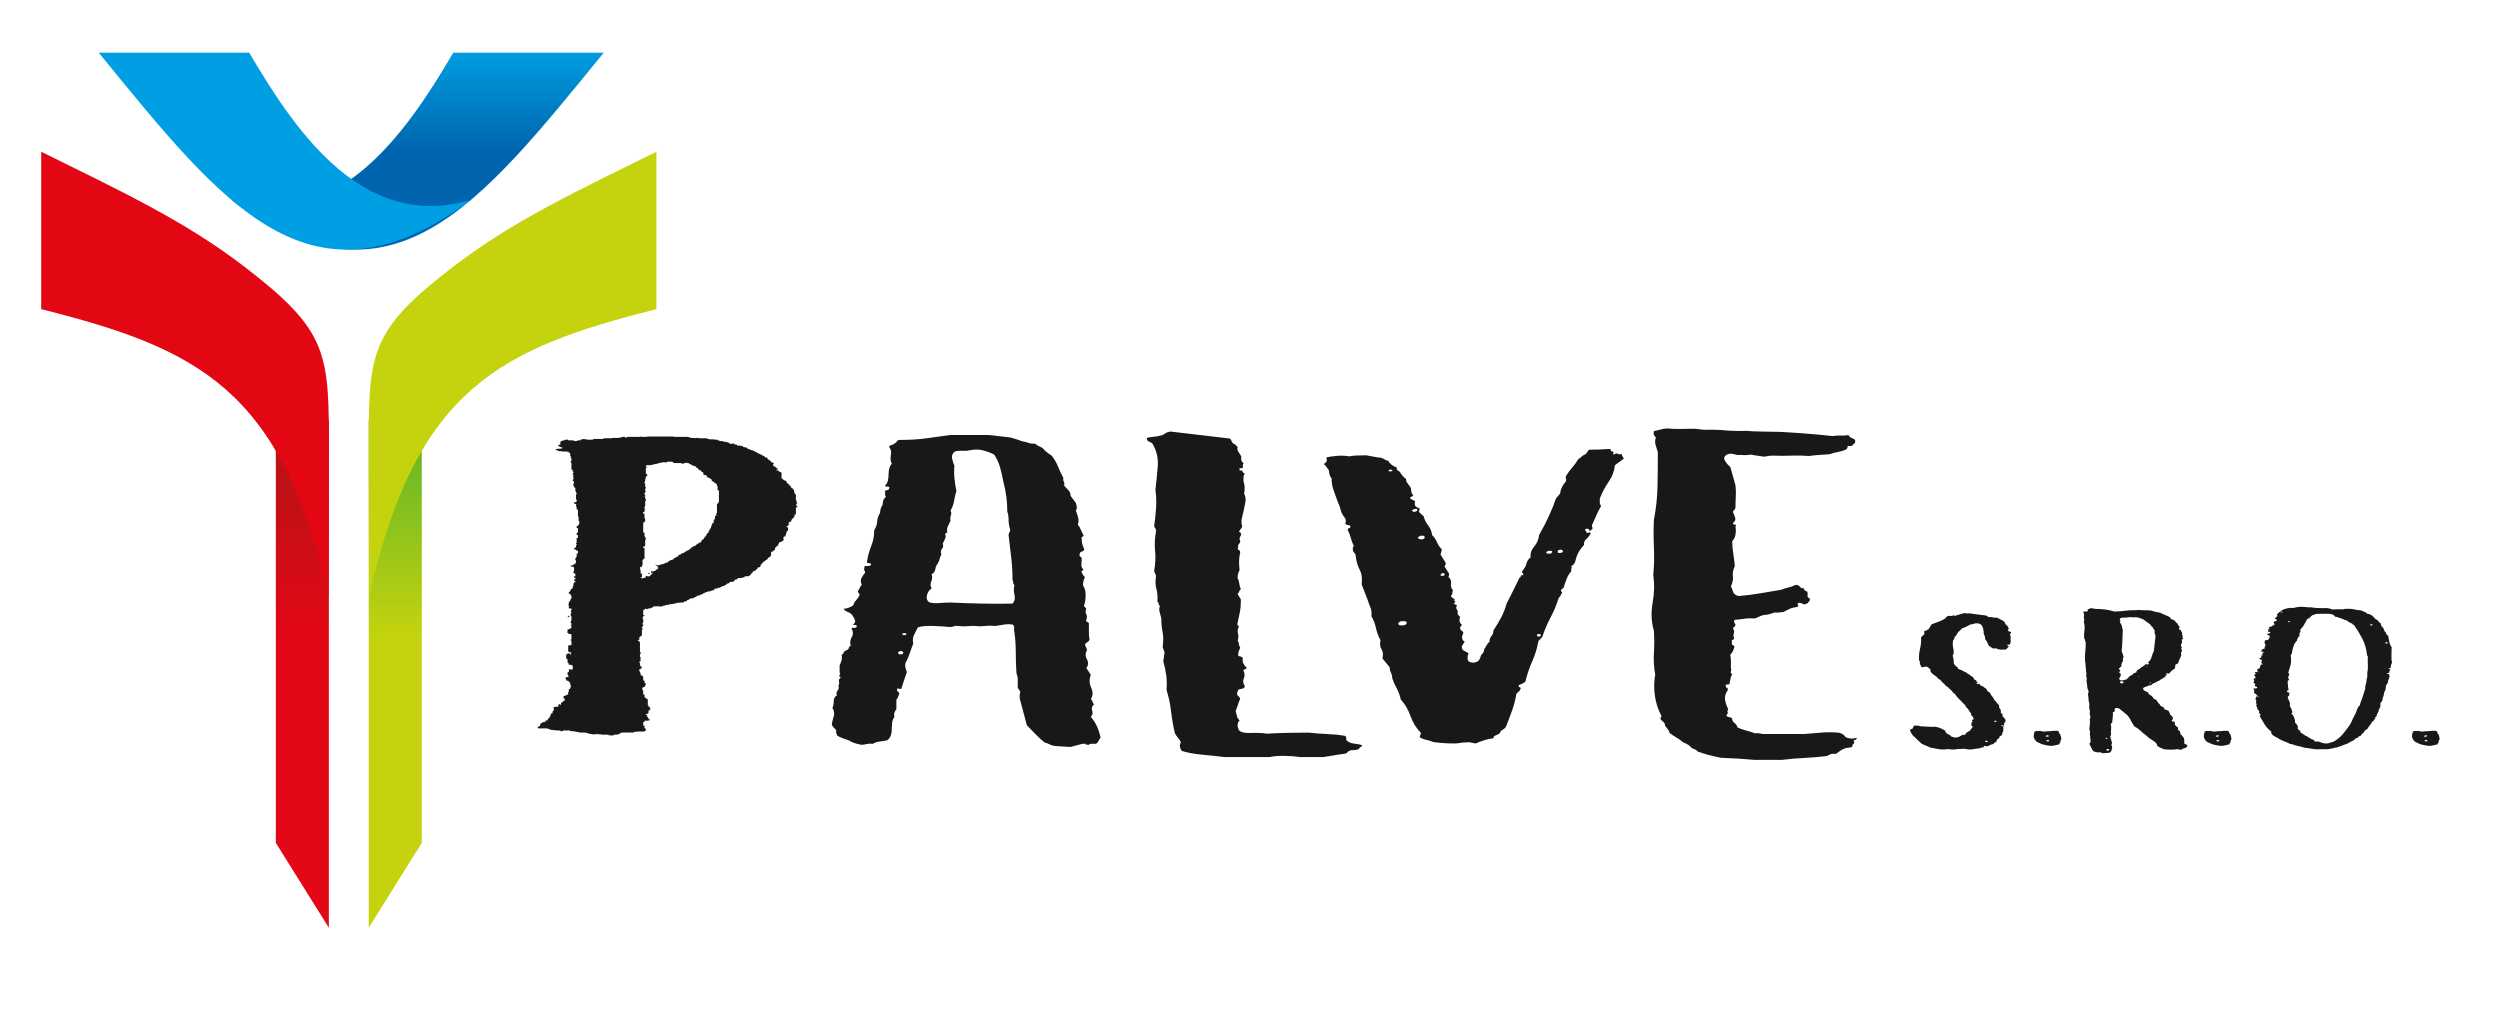
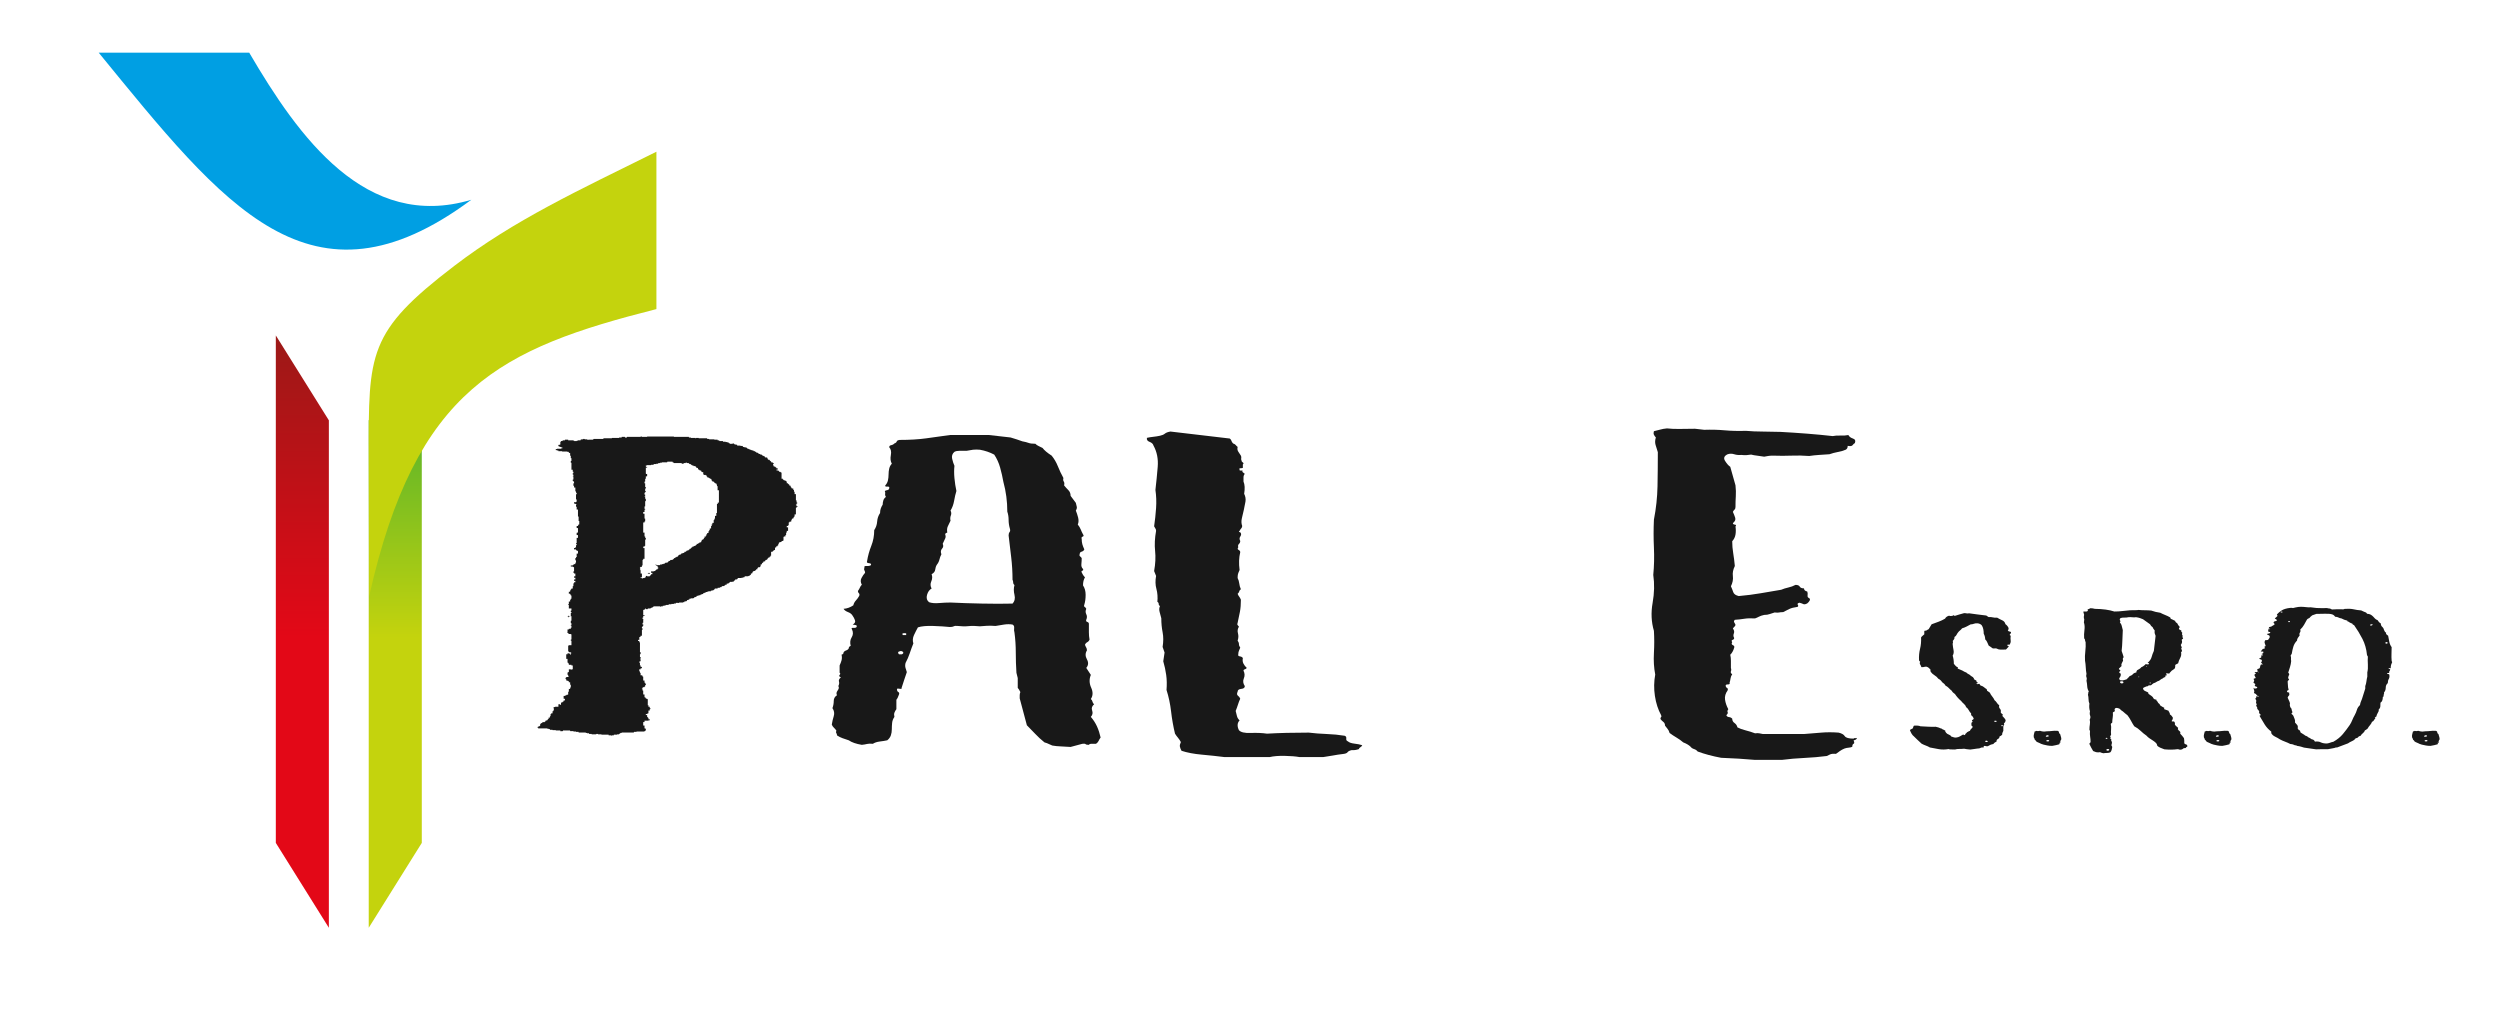
<svg xmlns="http://www.w3.org/2000/svg" version="1.2" baseProfile="tiny" id="Vrstva_1" x="0px" y="0px" width="646.468px" height="260.987px" viewBox="0 0 646.468 260.987" xml:space="preserve">
  <g>
    <linearGradient id="SVGID_1_" gradientUnits="userSpaceOnUse" x1="102.209" y1="239.912" x2="102.209" y2="86.74">
      <stop offset="0.49" style="stop-color:#C4D30D" />
      <stop offset="1" style="stop-color:#2FA836" />
    </linearGradient>
    <polygon fill-rule="evenodd" fill="url(#SVGID_1_)" points="109.069,86.74 95.348,108.697 95.348,239.912 109.069,217.964  " />
    <linearGradient id="SVGID_2_" gradientUnits="userSpaceOnUse" x1="78.182" y1="239.912" x2="78.182" y2="86.74">
      <stop offset="0.49" style="stop-color:#E30817" />
      <stop offset="1" style="stop-color:#9C1917" />
    </linearGradient>
    <polygon fill-rule="evenodd" fill="url(#SVGID_2_)" points="71.324,86.74 85.04,108.697 85.04,239.912 71.324,217.964  " />
    <linearGradient id="SVGID_3_" gradientUnits="userSpaceOnUse" x1="107.955" y1="64.548" x2="107.955" y2="13.611">
      <stop offset="0.49" style="stop-color:#0064AF" />
      <stop offset="1" style="stop-color:#009CDF" />
    </linearGradient>
-     <path fill-rule="evenodd" fill="url(#SVGID_3_)" d="M117.215,13.611c-12.783,21.841-30.177,46.198-57.444,38.043   c41.538,30.835,63.906,1.662,96.369-38.043H117.215z" />
-     <path fill-rule="evenodd" fill="#E30613" d="M10.653,79.925c40.174,10.201,62.204,20.33,74.289,74.305   c0.033-12.092,0.066-24.193,0.095-36.286c0.061-26.667,0.238-32.117-22.117-49.191c-15.484-11.829-31.945-19.449-52.266-29.52   V79.925z" />
    <path fill-rule="evenodd" fill="#C4D30D" d="M169.74,79.925c-40.174,10.201-62.2,20.33-74.289,74.305   c-0.029-12.092-0.062-24.193-0.094-36.286c-0.066-26.667-0.239-32.117,22.117-49.191c15.483-11.829,31.949-19.449,52.266-29.52   V79.925z" />
    <path fill-rule="evenodd" fill="#009FE3" d="M64.439,13.611c12.783,21.841,30.177,46.198,57.445,38.043   C80.35,82.49,57.982,53.316,25.515,13.611H64.439z" />
  </g>
  <path fill="#181818" d="M206.148,130.853c0.111,0,0.111,0.031,0,0.09c0.111,0,0.169,0.016,0.169,0.045  c0,0.031-0.058,0.045-0.169,0.045h-0.169v0.271h-0.169v1.718h-0.337v0.09v0.452c0,0.061-0.058,0.061-0.169,0v0.271h-0.169v0.271  h-0.337v0.09v0.181h-0.169v0.452h-0.169v0.09h-0.337v0.181h-0.169v0.723h-0.169v0.181h-0.338v0.361h0.338v0.904h-0.338v0.452h-0.169  v0.633h-0.169v0.362h-0.337v0.09h-0.169v0.995h-0.169v0.09h-0.338v0.271h-0.337v0.09h-0.337v0.271v0.09h-0.169v0.362  c0,0.061-0.058,0.061-0.169,0v0.271h-0.337v0.09v0.181h-0.169v0.09h-0.169v0.633h-0.337v0.181c0,0.061-0.058,0.061-0.169,0v0.181  h-0.169c-0.113,0-0.113,0.031,0,0.09h-0.337v0.995h-0.169v0.271h-0.169c-0.114,0-0.114,0.031,0,0.09c-0.114,0-0.114,0.031,0,0.09  h-0.338v0.181h-0.169v0.181h-0.169v0.181v0.09h-0.337v0.09h-0.169v0.271h-0.169c-0.114,0-0.114,0.031,0,0.09h-0.338v0.271h-0.169  v0.09c0,0.061-0.058,0.061-0.169,0v0.271c-0.113,0-0.113,0.031,0,0.09H196.7v0.543h-0.169v0.181h-0.337c0,0.061-0.058,0.061-0.169,0  v0.181h-0.169v0.362h-0.337v0.09v0.09c0,0.061-0.058,0.061-0.169,0v0.181h-0.169v0.09h-0.337v0.09c0,0.061-0.058,0.061-0.169,0  v0.271h-0.169v0.271h-0.338v0.181v0.181H194v0.09h-0.169v0.181h-0.337v0.091h-0.844v0.09h-0.169v0.181h-0.337v0.09h-0.337  c-0.113,0-0.113,0.031,0,0.091h-1.012v0.181h-0.169v0.181h-0.506v0.181h-0.169v0.181h-0.169v0.181h-0.338v0.091h-0.675v0.09  c0,0.061-0.058,0.061-0.169,0v0.181h-0.169c-0.114,0-0.114,0.031,0,0.09c-0.114,0-0.114,0.031,0,0.09h-0.506v0.271h-0.337v0.09  c0,0.061-0.058,0.061-0.169,0v0.181h-0.169v0.09h-0.506v0.09c0,0.061-0.058,0.061-0.169,0v0.181h-0.338v0.09h-0.169v0.091  c0,0.061-0.058,0.061-0.169,0h-0.337v0.181h-0.675v0.09h-0.169v0.271h-0.169c-0.113,0-0.113,0.031,0,0.09h-0.337v0.09  c0,0.061-0.058,0.061-0.169,0h-0.169c-0.114,0.061-0.114,0.122,0,0.181h-0.675c-0.113,0-0.113,0.031,0,0.091h-0.337v0.09  c0,0.061-0.058,0.061-0.169,0h-0.169c-0.113,0.061-0.113,0.122,0,0.181h-0.337v0.09h-0.337v0.181v0.09h-0.338v0.09h-0.337v0.181  h-0.337V154h-0.337c-0.114,0-0.114,0.031,0,0.09h-0.338v0.181h-0.169v0.09h-0.169c-0.113,0-0.113,0.031,0,0.091h-0.337v0.181h-0.169  v0.09h-0.675v0.09h-0.337v0.181h-0.169v0.09h-0.169v0.09h-0.337v0.271h-0.337v0.09h-0.338v0.181h-0.337v0.09h-1.012v0.09  c0,0.061-0.058,0.061-0.169,0h-0.675v0.181h-0.506v0.09h-0.675v0.09c0,0.061-0.058,0.061-0.169,0h-0.506v0.181h-0.675v0.09h-0.337  c-0.113,0-0.113,0.031,0,0.09c-0.113,0.061-0.227,0.061-0.337,0c0,0.061-0.058,0.061-0.169,0v0.181h-0.506v0.09h-0.169v-0.09h-1.687  v0.09h-0.169v0.091c0,0.061-0.058,0.061-0.169,0v0.181h-0.337v0.09h-0.169v0.09c0,0.061-0.058,0.061-0.169,0h-0.506v0.181h-0.506  v-0.181h-0.169v0.181h-0.169v0.181h-0.337v1.356h0.337v0.181h-0.169h-0.169v0.452h-0.169v0.362h0.169c0.111,0,0.111,0.031,0,0.09  v0.723v0.181h-0.169v0.452h0.169c0.111,0,0.111,0.031,0,0.09v0.271h-0.169v0.271h-0.169v0.362h0.169v0.361h-0.169v1.537h-0.337  v0.271h-0.169v0.09h-0.169v0.181v0.542h-0.337v0.271h0.337v0.362h0.169v2.532h0.169v0.362v0.181h-0.169v0.724h0.169v0.452h-0.169  v0.091c0,0.061,0.055,0.061,0.169,0v0.181V171h-0.169v0.09h-0.169c-0.113,0-0.113,0.031,0,0.09v0.181h0.169v0.724h0.169  c0.111,0,0.111,0.031,0,0.09v0.271h0.337v0.361h-0.337v0.271h-0.169h-0.169c-0.113,0-0.113,0.031,0,0.09v0.452h0.169v0.362h0.169  v0.633h0.337v0.09h0.169v0.271h0.169v0.995h0.337v0.542c0,0.061,0.055,0.061,0.169,0v0.271h0.169c0.111,0,0.111,0.031,0,0.09v0.271  h-0.169v0.362h-0.169v0.181h-0.337v0.09h-0.169v0.271h-0.169v0.181h0.169v0.362h0.169v0.181v0.814h0.337v0.723h0.169v0.091  c0,0.061,0.055,0.061,0.169,0v0.181v0.09h0.337v0.09c0,0.061,0.055,0.061,0.169,0v1.628h0.169c0.111,0,0.111,0.031,0,0.09v0.181  v0.09h0.338v0.362h0.169v0.271h-0.169v0.361h-0.338v0.542v0.181h-0.169v0.09h-0.169v0.09h-0.337v0.271h0.337v0.452  c0,0.059,0.055,0.059,0.169,0v0.271h0.169c0.111,0,0.111,0.03,0,0.09v0.271h0.338v0.271h-0.338v0.091h-1.012v0.361h-0.337v0.904  h0.337v0.724h0.169v0.09h0.169c0.111,0,0.111,0.029,0,0.09v0.271v0.091c0,0.059-0.058,0.059-0.169,0v0.181h-0.169  c-0.113,0-0.113,0.03,0,0.09h-2.025c-0.114,0-0.114,0.03,0,0.09h-0.675c-0.113,0.06-0.113,0.12,0,0.181h-3.206v0.09h-0.337v0.09  c0,0.06-0.058,0.06-0.169,0v0.181h-0.169v0.091h-0.506v0.09h-0.844v0.181h-0.337h-0.169v0.09h-0.169v-0.09h-0.675v-0.181h-0.337  h-1.35h-0.169v-0.09h-0.844c-0.113,0-0.113-0.031,0-0.091h-0.506v0.091h-1.181v-0.091h-0.675v-0.181h-0.169h-0.338v-0.09h-0.337  v-0.09h-1.856v-0.181h-0.675v-0.09h-0.675v-0.09c0-0.061-0.058-0.061-0.169,0h-0.675v-0.181h-1.856v0.181h-0.169H144.9v-0.181  h-1.181v-0.091h-0.844v-0.09h-0.338h-0.337v-0.181h-0.337v-0.09h-0.337v-0.09h-2.362v-0.181h-0.169v-0.181  c0-0.061,0.058-0.061,0.169,0c0.114-0.061,0.114-0.122,0-0.181h0.338v-0.09h0.169v-0.452c0-0.061,0.058-0.061,0.169,0v-0.271h0.337  v-0.181h0.169v-0.09h0.506v-0.09h0.169v-0.271h0.169c0.113,0,0.113-0.031,0-0.091h0.337V186.1h0.169v-0.181h0.169v-0.362h0.337  v-0.362h0.169v-0.542h0.169v-0.181c0.114-0.061,0.227-0.061,0.338,0v-0.542h0.169v-0.181c0-0.061,0.058-0.061,0.169,0v-0.633h-0.169  v-0.09c0-0.06,0.058-0.06,0.169,0v-0.181h0.337v-0.09h0.844v-0.633h0.506v0.181h0.169v-0.633h0.337v-0.181h0.169v-0.09h0.169v-0.271  h0.337v-0.362c-0.114,0-0.114-0.029,0-0.09h-0.337v-0.723h0.337v-0.091h0.337v-0.181h0.337v-0.09h0.169v-0.724h0.169v-0.723h0.338  v-0.362h0.169v-0.723h-0.169v-0.633h-0.338v-0.271h-0.169v-0.09h-0.169c-0.113,0-0.113-0.03,0-0.09h-0.337v-0.362h-0.169v-0.362  h0.169v-0.181h0.337h0.169v-0.09h0.169c0.111,0,0.111-0.03,0-0.09c0-0.06-0.058-0.06-0.169,0v-0.362c0-0.06-0.058-0.06-0.169,0  v-0.181v-0.452h0.169v-0.091c0-0.059,0.055-0.059,0.169,0v-0.723h0.338h0.169v0.09h0.169c0.111,0,0.111-0.03,0-0.09h0.337v-0.995  h-0.337v-0.181H147.6h-0.169h-0.338v-0.362h-0.169v-0.181h-0.169v-0.181v-0.814h-0.337v-1.175h0.337v-0.271h0.337v0.09h0.338v0.181  v0.09h0.169v-0.361h0.169v-0.091c0-0.059-0.058-0.059-0.169,0v-0.181h-0.506v-0.181c0-0.06-0.058-0.06-0.169,0v-1.537h0.169  c0.111,0,0.111-0.03,0-0.091h0.675v-1.175H147.6v-0.271h0.169v-1.356H147.6v-0.09h-0.506v-0.091c0-0.059-0.058-0.059-0.169,0v-0.181  h-0.169c-0.113,0-0.113-0.03,0-0.09c-0.113,0-0.113-0.03,0-0.09v-0.724h0.337v-0.181h0.506v-0.271h0.169v-0.542H147.6v-0.181h0.169  v-0.452H147.6v-0.633h0.169v-1.176H147.6v-0.813c0-0.06,0.055-0.06,0.169,0v-0.271H147.6v-0.362h0.169v-0.181v-0.362H147.6h-0.169  h-0.338v-0.813v-0.09h-0.169v-0.181h0.169v-0.723h0.338v-0.362v-0.09h0.169v-0.271h0.169V154H147.6v-0.271h-0.169  c-0.114,0-0.114-0.03,0-0.09v-0.09c-0.114-0.06-0.227-0.06-0.338,0v-0.542h0.338v-0.362h0.169v-0.271h0.169v-0.181h0.337v-0.633  h0.169v-0.724h0.169v-0.271h0.337v-0.362h-0.337v-0.362h0.337v-0.452h-0.337v-0.361h0.337v-0.724h-0.337v-0.181h-0.169v-0.362h0.169  v-1.085h-0.169v-0.09h-0.169v-0.09H147.6v-0.271h0.506v-0.09c0-0.06,0.055-0.06,0.169,0v-0.181h0.169c0.111,0,0.111-0.029,0-0.09  h0.337v-0.361h0.169v-0.633h-0.169c-0.113,0-0.113-0.029,0-0.09v-0.452c0-0.059,0.055-0.059,0.169,0v-0.271h0.169  c0.111,0,0.111-0.03,0-0.09v-0.814h0.169h0.169v-0.724h-0.169h-0.169v-0.09v-0.09h-0.169v-0.181h-0.169h-0.337v-0.09v-0.271h0.337  v-0.09v-0.09c0-0.06,0.055-0.06,0.169,0v-0.542h0.169v-0.181v-0.181h-0.169v-0.181c0-0.059,0.055-0.059,0.169,0v-1.356h0.337v-0.724  h-0.337v-0.542c0.111,0,0.111-0.03,0-0.09h0.337v-1.175h-0.337v-0.542h0.337v-0.091v-0.09c0-0.059,0.055-0.059,0.169,0v-0.271h0.169  c0.111,0,0.111-0.03,0-0.091v-0.633v-0.09c0-0.06-0.058-0.06-0.169,0v-1.175h-0.169v-1.809h-0.337v-0.542v-0.181h-0.169v-0.452  h0.169v-0.091c0-0.059-0.058-0.059-0.169,0v-0.181h-0.169c-0.113,0-0.113-0.03,0-0.09h-0.337v-0.09v-0.271h0.506v-0.09  c0-0.059,0.055-0.059,0.169,0v-0.633h-0.169v-1.356h0.169c0.111,0,0.111-0.03,0-0.09v-0.271h-0.169v-0.361h-0.169v-0.995h-0.337  v-0.452h-0.169v-0.633h0.169v-0.452h-0.169v-0.181h-0.169v-0.362h0.169v-0.813h-0.169v-0.09h0.169v-0.362h-0.169v-0.362h0.169  v-0.362c0-0.059-0.058-0.059-0.169,0v-0.542h-0.337v-1.808H147.6v-0.452h0.169v-0.724H147.6v-0.633h-0.169v-0.723h-0.338v-0.271  h-0.337c-0.113,0-0.113-0.03,0-0.09h-1.35c-0.113,0-0.113-0.03,0-0.09h-1.012v-0.181h-0.338c-0.113,0-0.113-0.029,0-0.09h-0.337  v-0.271h0.337v-0.09h1.012v-0.091h0.337v-0.271h-0.337v-0.09c0-0.06-0.058-0.06-0.169,0h-0.169c-0.113-0.06-0.113-0.12,0-0.181  h-0.337v-0.362h0.337v-0.09h0.169v-0.723h0.169v-0.181h0.337v-0.091h0.169v-0.09h0.506v-0.09v-0.09h0.844v0.181h1.35v0.09h0.169  c0.111,0,0.111,0.031,0,0.091h0.337h0.338c0.111,0,0.111-0.03,0-0.091h0.337v-0.09h0.675v-0.181h0.169v-0.09h0.506v-0.091h0.337  c0.111,0,0.111,0.031,0,0.091h0.675c0.111,0,0.111,0.031,0,0.09c0.111,0.061,0.224,0.061,0.338,0c0,0.061,0.055,0.061,0.169,0h0.675  h0.337v-0.09h0.169v-0.091h2.531v-0.181h2.193v-0.09h1.856v-0.09h0.675v-0.181h0.844v0.181h0.506v-0.181h0.169h3.375v-0.09h0.337  v0.09h1.012h0.337v-0.09h6.918v0.09h3.881v0.181h0.506v0.09h1.181v0.09h0.169v-0.09h0.675v0.09h2.193v0.181h0.506v0.091h1.35v0.09  h0.844v0.09v0.09h0.337v0.09h0.169v0.091h0.844c0.111,0.061,0.111,0.121,0,0.181h0.675c0.111,0,0.111,0.031,0,0.09h0.506v0.09h0.337  v0.181h0.169v0.09h0.169v0.09h0.337h0.169h0.169v-0.09h0.338v0.09c0,0.061,0.055,0.061,0.169,0v0.181h0.506v0.09h0.169v0.181h0.675  h0.169v0.09h0.506v0.09h0.169v0.181h0.337v0.09h0.338c0.111,0,0.111,0.031,0,0.09h0.337v0.181h0.169v0.091h0.169  c0.111,0,0.111,0.031,0,0.09h0.337v0.181H194h0.169c0.111,0,0.111,0.031,0,0.09h0.338v0.09h0.337v0.181h0.337v0.09h0.169v0.09  c0,0.061,0.055,0.061,0.169,0v0.181h0.337v0.091h0.169v0.09c0,0.061,0.055,0.061,0.169,0v0.181h0.337v0.09h0.169v0.091h0.337v0.181  h0.169v0.09h0.169v0.09h0.338v0.181v0.09h0.169v0.09c0,0.061,0.055,0.061,0.169,0h0.337v0.181v0.091h0.169v0.271h0.169v0.09h0.338  v0.09v0.181h0.169v0.09h0.169v0.271h0.337v0.09h0.169v0.09c0,0.061,0.055,0.061,0.169,0v0.271h-0.169v0.362h0.169v0.271h0.337v0.09  h0.169v0.181h0.169v0.181h0.337v0.361h-0.337v0.181h0.337v0.09h0.337v0.271h0.337v0.091h0.169v0.09c0,0.061,0.055,0.061,0.169,0  v0.181v1.447h0.338v0.181c0,0.061,0.055,0.061,0.169,0v0.181h0.169c0.111,0,0.111,0.031,0,0.09h0.337v0.09  c0,0.061,0.055,0.061,0.169,0v0.181h0.169c0.111,0,0.111,0.031,0,0.09v0.361h0.338v0.181h0.169v0.181h0.169v0.181  c0.111,0,0.111,0.031,0,0.09h0.337v0.361h0.169v0.271h0.169c0.111,0,0.111,0.031,0,0.09h0.337v0.362h0.169v0.452  c0,0.061,0.055,0.061,0.169,0v0.181v0.452h0.337v1.627h0.169v0.542h0.169v0.181v0.09h-0.169v0.271h-0.169v0.181h0.169v0.181H206.148  z M147.094,159.245c0.111,0,0.111,0.031,0,0.09h0.338v0.091h-0.338v0.181h-0.169v-0.181h-0.169v-0.091h0.169v-0.09H147.094z   M185.901,126.784h-0.337v-1.085h-0.169v-0.452h-0.169c-0.114,0-0.114-0.03,0-0.09v-0.181h-0.338v-0.09h-0.169v-0.271h-0.169v-0.09  h-0.337v-0.181h-0.169v-0.362h-0.169V123.8h-0.337v-0.181h-0.169v-0.09h-0.169c-0.113,0-0.113-0.03,0-0.091h-0.337v-0.271h-0.169  v-0.271h-0.169c-0.113,0-0.113-0.029,0-0.09h-0.506v-0.09c0-0.06-0.058-0.06-0.169,0v-0.633h-0.338v-0.091h-0.169v-0.271h-0.169  c-0.113,0-0.113-0.03,0-0.09c-0.113-0.06-0.227-0.06-0.337,0v-0.181h-0.169v-0.09h-0.169v-0.271c-0.114,0-0.114-0.03,0-0.091h-0.338  v-0.09c0-0.059-0.058-0.059-0.169,0v-0.271h-0.169c-0.113,0-0.113-0.03,0-0.09c-0.113-0.06-0.227-0.06-0.337,0  c0-0.06-0.058-0.06-0.169,0v-0.181h-0.337v-0.09h-0.169v-0.09c0-0.06-0.058-0.06-0.169,0v-0.181h-0.337v-0.09h-0.169v-0.181h-0.506  v-0.09h-0.337v0.09h-0.338h-0.169v0.181h-0.506v-0.181h-1.687h-0.337v-0.09h-0.169v-0.09h-0.169v-0.181h-1.181  c0,0.061-0.058,0.061-0.169,0c-0.114,0.061-0.114,0.122,0,0.181h-1.35c-0.114,0-0.114,0.031,0,0.09h-0.506v0.09  c0,0.061-0.058,0.061-0.169,0h-0.337v0.181h-0.506v0.09h-0.675v0.181h-0.337h-0.337v0.09h-1.012c-0.113,0-0.113,0.031,0,0.09h-0.337  v0.271c0.111,0,0.111,0.031,0,0.09h0.337v0.181h-0.169h-0.169v1.537c0.111,0,0.111,0.031,0,0.091c0.111,0.061,0.224,0.061,0.337,0  v0.633h-0.337v0.452v0.181h-0.169v0.724h-0.169v0.452h0.169v0.995h0.169c0.111,0,0.111,0.031,0,0.091v0.181v0.09h-0.169v0.633h0.169  v0.181c0,0.061-0.058,0.061-0.169,0v0.271h-0.169v0.362v0.09c0,0.061,0.055,0.061,0.169,0v0.542h-0.169  c-0.113,0-0.113,0.031,0,0.091h0.169v0.452c0,0.061,0.055,0.061,0.169,0v0.633h-0.169v1.356h-0.169v0.633h0.169v0.181  c0,0.061-0.058,0.061-0.169,0v0.633h-0.337v0.452h0.337v1.266h0.169v0.723h-0.169v0.271h-0.337v2.622h0.337v0.814v0.181h0.169v0.362  h0.169v0.452h-0.169v1.627h-0.169v0.181h-0.337v0.271c0.111,0,0.111,0.031,0,0.09c0.111,0.061,0.224,0.061,0.337,0v2.803h-0.337  v0.271h-0.169v1.447h-0.169v0.362h-0.337v0.09c0,0.061-0.058,0.061-0.169,0v0.362c0,0.061,0.055,0.061,0.169,0v0.181h-0.169v0.181  c0,0.061,0.055,0.061,0.169,0v0.904h0.337v0.995h-0.169h-0.169v0.181h0.337v0.181c0-0.06,0.055-0.06,0.169,0v-0.181h0.506v-0.091  h0.169v-0.09c0-0.059,0.055-0.059,0.169,0v-0.181v-0.181h0.337v0.091h0.675v-0.091c0-0.059,0.055-0.059,0.169,0v-0.271h0.169v-0.181  h0.337v-0.362h-0.337v-0.362h0.506h0.169c0.111,0,0.111-0.03,0-0.09h0.338v-0.09h0.169v-0.181h0.169c0.111,0,0.111-0.029,0-0.09  v-0.09h0.337v-0.181h0.169v-0.362h-0.169v-0.362h-0.337v-0.09v-0.09h-0.169v-0.181h0.169v0.181h1.012v-0.181h0.506v-0.09h0.337  v-0.09h0.337v-0.181h0.169v-0.09h0.506v-0.091c0-0.059,0.055-0.059,0.169,0v-0.181h0.169v-0.181h0.337v-0.181h0.169v-0.09h0.506  v-0.09c0-0.06,0.055-0.06,0.169,0v-0.181h0.169c0.111,0,0.111-0.03,0-0.091c0.111,0,0.111-0.029,0-0.09  c0.111-0.059,0.224-0.059,0.337,0v-0.181h0.169v-0.09h0.169c0.111,0,0.111-0.03,0-0.09h0.337v-0.181h0.169v-0.271h0.169  c0.111,0,0.111-0.03,0-0.091h0.337v-0.09h0.169v-0.181h0.169c0.111,0,0.111-0.03,0-0.09h0.337v-0.09h0.337v-0.181v-0.09h0.338v-0.09  h0.169v-0.181h0.169c0.111,0,0.111-0.029,0-0.09h0.337v-0.09h0.169v-0.181h0.169c0.111,0,0.111-0.03,0-0.09  c0.111,0,0.111-0.03,0-0.091h0.337v-0.181h0.169v-0.181h0.169c0.111-0.06,0.111-0.12,0-0.181h0.337v-0.09h0.169v-0.09h0.337v-0.181  h0.169v-0.091h0.169v-0.271h0.338v-0.09h0.169v-0.091c0-0.059,0.055-0.059,0.169,0v-0.181h0.337v-0.09h0.169v-0.362h0.169v-0.271  h0.338v-0.091v-0.09c0-0.059,0.055-0.059,0.169,0v-0.271h0.169v-0.362h0.337v-0.181v-0.091h0.169v-0.361h0.169v-0.271h0.337v-0.452  h0.169v-0.271h0.169v-0.452h0.337v-0.633h0.169v-0.452h0.169c0.111,0,0.111-0.03,0-0.091v-0.271h0.337v-0.724h0.169v-0.361h0.169  v-0.181v-0.542h0.338v-0.723c0-0.06,0.055-0.06,0.169,0v-2.351h0.169c0.111,0,0.111-0.03,0-0.09v-0.09  c0.111-0.06,0.111-0.12,0-0.181h0.337V126.784z M168.016,148.394h-0.506v-0.09h0.169v-0.181c0.111,0.061,0.224,0.061,0.338,0  V148.394z" />
  <path fill="#181818" d="M282.074,185.376c0.675,0.783,1.207,1.612,1.603,2.486c0.393,0.873,0.701,1.823,0.928,2.848  c-0.227,0.301-0.395,0.588-0.506,0.859c-0.113,0.271-0.337,0.527-0.675,0.769c-0.451,0-0.844,0-1.181,0s-0.564,0.091-0.675,0.271  c-0.451,0-0.733-0.061-0.844-0.181c-0.113-0.122-0.396-0.151-0.844-0.091l-3.037,0.814c-0.788-0.061-1.603-0.106-2.447-0.136  c-0.844-0.031-1.603-0.106-2.278-0.226c-0.337-0.121-0.648-0.257-0.928-0.407c-0.282-0.151-0.648-0.287-1.097-0.407  c-0.902-0.724-1.687-1.447-2.362-2.17c-0.675-0.723-1.408-1.478-2.194-2.26l-1.856-6.962c0-0.301,0-0.572,0-0.814  c0-0.24,0.055-0.511,0.169-0.813c-0.227-0.482-0.451-0.844-0.675-1.085v-2.532l-0.338-1.356c-0.113-1.748-0.169-3.496-0.169-5.245  c0-1.748-0.113-3.465-0.337-5.154c-0.113-0.362-0.142-0.753-0.084-1.176c0.055-0.421-0.084-0.723-0.422-0.904  c-0.675-0.12-1.408-0.12-2.194,0c-0.788,0.122-1.519,0.241-2.193,0.361c-0.788-0.059-1.519-0.075-2.193-0.045  c-0.675,0.031-1.294,0.076-1.856,0.136c-1.126-0.12-2.109-0.136-2.953-0.045c-0.844,0.09-1.772,0.076-2.784-0.045  c-0.451-0.059-0.788-0.029-1.012,0.091c-0.227,0.121-0.564,0.181-1.012,0.181c-1.126-0.12-2.56-0.21-4.302-0.271  c-1.745-0.059-3.066,0.061-3.965,0.362c-0.337,0.604-0.675,1.266-1.012,1.989c-0.338,0.724-0.396,1.447-0.169,2.17  c-0.337,0.845-0.648,1.688-0.928,2.532c-0.282,0.845-0.648,1.688-1.097,2.532c-0.113,0.483-0.113,0.904,0,1.266  c0.111,0.362,0.224,0.724,0.337,1.085c-0.227,0.664-0.451,1.327-0.675,1.989c-0.227,0.664-0.451,1.356-0.675,2.08  c0.111,0.242-0.084,0.317-0.591,0.226c-0.506-0.09-0.704-0.014-0.591,0.226c0,0.303,0.111,0.513,0.337,0.633  c0.224,0.121,0.28,0.332,0.169,0.633c-0.227,0.664-0.451,1.116-0.675,1.356v2.441c-0.227,0.301-0.396,0.602-0.506,0.904  c-0.113,0.301-0.113,0.663,0,1.085c-0.337,0.481-0.535,0.995-0.591,1.537c-0.058,0.542-0.084,1.099-0.084,1.672  c0,0.572-0.084,1.1-0.253,1.583c-0.169,0.482-0.48,0.904-0.928,1.266c-0.564,0.12-1.21,0.226-1.94,0.316  c-0.733,0.09-1.323,0.285-1.771,0.587c-0.675-0.061-1.181-0.045-1.519,0.045s-0.788,0.166-1.35,0.226  c-1.463-0.242-2.589-0.633-3.375-1.175c-0.564-0.181-1.097-0.362-1.603-0.542c-0.506-0.181-0.986-0.423-1.434-0.724  c0-0.242-0.058-0.438-0.169-0.588c-0.114-0.151-0.114-0.377,0-0.678c-0.227-0.303-0.451-0.558-0.675-0.769  c-0.227-0.212-0.395-0.468-0.506-0.769c0.111-0.724,0.28-1.447,0.506-2.17c0.224-0.723,0.111-1.417-0.337-2.08  c0.224-0.602,0.337-1.221,0.337-1.854s0.28-1.13,0.844-1.492c-0.227-0.361-0.169-0.769,0.169-1.221s0.393-0.828,0.169-1.13  c0.224-0.421,0.28-0.814,0.169-1.176c-0.113-0.362,0.055-0.723,0.506-1.085c-0.451-0.181-0.564-0.391-0.338-0.633  c0.224-0.24,0.224-0.421,0-0.542v-1.899c0.224-0.482,0.393-0.934,0.506-1.356c0.111-0.421,0.111-0.904,0-1.447  c0.337-0.059,0.506-0.24,0.506-0.542c0.111-0.24,0.337-0.421,0.675-0.542c0.338-0.12,0.562-0.301,0.675-0.542  c0-0.301,0.169-0.511,0.506-0.633c-0.227-0.844-0.142-1.583,0.253-2.215c0.393-0.633,0.422-1.311,0.084-2.035  c-0.227-0.301-0.113-0.437,0.338-0.407c0.448,0.031,0.73-0.045,0.844-0.226c0.111-0.301,0.026-0.466-0.253-0.498  c-0.282-0.029-0.535-0.075-0.759-0.135c0.562-0.301,0.759-0.678,0.591-1.13s-0.366-0.828-0.591-1.13  c-0.227-0.421-0.619-0.737-1.181-0.949c-0.564-0.21-0.957-0.498-1.181-0.859c0.899-0.06,1.743-0.362,2.531-0.904  c0.111-0.482,0.337-0.904,0.675-1.266s0.617-0.753,0.844-1.175c0.111-0.301,0.084-0.527-0.084-0.678  c-0.169-0.15-0.253-0.346-0.253-0.588c0.224-0.301,0.393-0.587,0.506-0.859c0.111-0.271,0.279-0.527,0.506-0.769  c-0.337-0.602-0.366-1.175-0.084-1.718c0.28-0.543,0.591-0.995,0.928-1.356c0-0.24-0.058-0.452-0.169-0.633  c-0.113-0.181-0.113-0.421,0-0.724c-0.113-0.301,0.084-0.437,0.591-0.407c0.506,0.031,0.87-0.045,1.097-0.226  c0.111-0.301-0.058-0.466-0.506-0.498c-0.451-0.029-0.62-0.195-0.506-0.497c0.224-1.386,0.591-2.713,1.097-3.979  c0.506-1.266,0.759-2.622,0.759-4.069c0.448-0.663,0.701-1.402,0.759-2.215c0.055-0.814,0.308-1.551,0.759-2.215  c0-0.421,0.055-0.798,0.169-1.13c0.111-0.331,0.28-0.678,0.506-1.04c0-0.361,0.055-0.723,0.169-1.085  c0.111-0.361,0.337-0.663,0.675-0.904c-0.227-0.301-0.282-0.663-0.169-1.085c-0.227-0.361-0.114-0.572,0.337-0.633  c0.448-0.059,0.675-0.24,0.675-0.542c0.111-0.301-0.058-0.437-0.506-0.407c-0.451,0.031-0.62-0.075-0.506-0.316  c0.337-0.362,0.562-0.783,0.675-1.266c0.111-0.482,0.169-0.995,0.169-1.537s0.055-1.054,0.169-1.537  c0.111-0.482,0.338-0.904,0.675-1.266c-0.337-0.602-0.422-1.341-0.253-2.215c0.169-0.873,0.026-1.551-0.422-2.034  c0-0.301,0.169-0.482,0.506-0.542c0.337-0.06,0.617-0.21,0.844-0.452c0.338-0.12,0.533-0.286,0.591-0.498  c0.055-0.21,0.309-0.346,0.759-0.407c2.586,0,4.864-0.136,6.833-0.407c1.967-0.271,4.021-0.557,6.158-0.859h10.124  c0.899,0.122,1.827,0.226,2.784,0.317c0.954,0.09,1.882,0.196,2.784,0.316c0.562,0.181,1.097,0.347,1.603,0.497  c0.506,0.151,0.983,0.316,1.434,0.498c0.675,0.122,1.208,0.257,1.603,0.407c0.393,0.151,0.983,0.226,1.772,0.226  c0.224,0.242,0.506,0.438,0.844,0.588c0.337,0.151,0.675,0.316,1.012,0.497c0.448,0.604,1.236,1.266,2.362,1.989  c0.675,0.845,1.208,1.763,1.603,2.758c0.393,0.995,0.87,2.005,1.434,3.029c-0.113,0.361-0.084,0.664,0.084,0.904  c0.169,0.241,0.195,0.573,0.084,0.995c0.338,0.422,0.701,0.829,1.097,1.22c0.393,0.393,0.591,0.89,0.591,1.492  c0.224,0.302,0.448,0.603,0.675,0.904c0.224,0.302,0.448,0.603,0.675,0.904c0.111,0.422,0.195,0.769,0.253,1.04  c0.055,0.271-0.029,0.588-0.253,0.95c0.224,0.542,0.422,1.146,0.591,1.808c0.169,0.664,0.14,1.266-0.084,1.809  c0.337,0.422,0.59,0.845,0.759,1.266c0.169,0.423,0.364,0.845,0.59,1.266c0.224,0.302,0.195,0.497-0.084,0.588  c-0.282,0.09-0.366,0.287-0.253,0.587c0,0.542,0.055,1.01,0.169,1.402c0.111,0.393,0.28,0.829,0.506,1.311  c-0.114,0.302-0.338,0.497-0.675,0.587c-0.337,0.091-0.506,0.287-0.506,0.588c-0.113,0.302-0.084,0.513,0.084,0.633  c0.169,0.122,0.309,0.271,0.422,0.452c0,0.483-0.029,0.995-0.084,1.537c-0.058,0.542,0.084,0.965,0.422,1.266  c0.111,0.242,0.055,0.393-0.169,0.452c-0.227,0.061-0.282,0.212-0.169,0.452c0.111,0.241,0.224,0.452,0.337,0.633  c0.111,0.181,0.28,0.393,0.506,0.633c-0.337,0.542-0.506,1.236-0.506,2.08c0.448,0.664,0.675,1.478,0.675,2.441  c0,0.965-0.113,1.809-0.337,2.532c-0.114,0.303-0.084,0.498,0.084,0.588s0.309,0.257,0.422,0.498c-0.227,0.483-0.227,0.949,0,1.401  c0.224,0.452,0.224,0.919,0,1.401c-0.113,0.302-0.029,0.498,0.253,0.588c0.279,0.09,0.422,0.257,0.422,0.497c0,0.784,0,1.508,0,2.17  c0,0.664,0.055,1.297,0.169,1.898c-0.114,0.303-0.311,0.529-0.591,0.678c-0.282,0.151-0.48,0.377-0.591,0.678  c0.111,0.302,0.224,0.542,0.337,0.724c0.111,0.181,0.169,0.422,0.169,0.723c-0.451,0.724-0.451,1.492,0,2.306  c0.448,0.814,0.393,1.553-0.169,2.215c0.224,0.302,0.422,0.604,0.591,0.904c0.169,0.302,0.364,0.603,0.591,0.904  c-0.451,1.085-0.422,2.186,0.084,3.3c0.506,1.116,0.477,2.095-0.084,2.938c0.224,0.181,0.364,0.407,0.422,0.678  c0.055,0.271,0.195,0.498,0.422,0.678c-0.564,0.483-0.733,1.024-0.506,1.627C282.635,184.351,282.522,184.893,282.074,185.376z   M232.468,169.191c0.448,0.061,0.759,0.031,0.928-0.09c0.169-0.12,0.224-0.256,0.169-0.407c-0.058-0.15-0.198-0.256-0.422-0.317  c-0.227-0.059-0.506,0-0.844,0.181C232.186,168.739,232.241,168.951,232.468,169.191z M234.324,163.766  c-0.902-0.12-1.181,0.031-0.844,0.452h0.844V163.766z M261.826,156.08c0.562-0.602,0.73-1.356,0.506-2.261  c-0.227-0.904-0.227-1.748,0-2.532c-0.227-0.181-0.337-0.407-0.337-0.678c0-0.271-0.058-0.497-0.169-0.678  c0-1.989-0.114-3.917-0.337-5.787c-0.227-1.868-0.451-3.767-0.675-5.697c0-0.361,0.084-0.647,0.253-0.859  c0.169-0.21,0.195-0.497,0.084-0.859c-0.227-0.783-0.337-1.551-0.337-2.306c0-0.753-0.113-1.461-0.337-2.125  c0-2.652-0.337-5.213-1.012-7.686c-0.227-1.266-0.506-2.501-0.844-3.708c-0.337-1.205-0.844-2.32-1.519-3.345  c-1.126-0.602-2.362-1.024-3.712-1.266c-0.675-0.059-1.265-0.059-1.771,0c-0.506,0.061-1.042,0.151-1.603,0.271  c-0.564,0-1.155,0-1.771,0c-0.62,0-1.097,0.09-1.434,0.271c-0.564,0.483-0.759,1.085-0.591,1.809  c0.169,0.723,0.364,1.327,0.591,1.808c-0.113,0.965-0.113,2.035,0,3.21c0.111,1.176,0.28,2.276,0.506,3.3  c-0.227,0.724-0.422,1.568-0.591,2.532c-0.169,0.965-0.48,1.808-0.928,2.532c0.224,0.422,0.253,0.845,0.084,1.266  c-0.169,0.422-0.198,0.875-0.084,1.356c-0.227,0.483-0.451,0.949-0.675,1.401c-0.227,0.452-0.282,1.01-0.169,1.673  c-0.451,0.122-0.62,0.316-0.506,0.588c0.111,0.271,0.111,0.558,0,0.859l-0.675,1.447c0.224,0.483,0.169,0.904-0.169,1.266  c-0.337,0.362-0.396,0.845-0.169,1.447c-0.227,0.422-0.396,0.875-0.506,1.356c-0.114,0.483-0.337,0.935-0.675,1.356  c-0.227,0.361-0.366,0.784-0.422,1.266c-0.058,0.483-0.366,0.875-0.928,1.176c0.224,0.603,0.195,1.221-0.084,1.854  c-0.282,0.633-0.253,1.251,0.084,1.854c-0.564,0.302-0.957,0.845-1.181,1.627c-0.227,0.784-0.058,1.417,0.506,1.899  c0.675,0.242,1.545,0.316,2.615,0.226c1.068-0.09,2.051-0.136,2.953-0.136c2.473,0.122,5.172,0.212,8.099,0.271  C256.82,156.141,259.464,156.141,261.826,156.08z" />
  <path fill="#181818" d="M348.552,191.706c0.337,0.301,0.899,0.498,1.687,0.588c0.786,0.09,1.461,0.226,2.025,0.407  c-0.114,0.24-0.282,0.421-0.506,0.542c-0.227,0.12-0.337,0.271-0.337,0.452c-0.675,0.24-1.294,0.331-1.856,0.271  c-0.564,0.12-0.928,0.301-1.097,0.542c-0.169,0.24-0.535,0.391-1.097,0.452c-1.012,0.12-1.914,0.255-2.699,0.407  c-0.788,0.15-1.632,0.286-2.531,0.407h-6.074c-1.012-0.181-2.307-0.287-3.881-0.316c-1.577-0.031-2.868,0.075-3.881,0.316h-11.642  c-1.914-0.241-3.881-0.452-5.906-0.633s-3.77-0.513-5.23-0.995c-0.227-0.422-0.366-0.784-0.422-1.085  c-0.058-0.302,0.026-0.694,0.253-1.175c-0.227-0.423-0.48-0.8-0.759-1.13c-0.282-0.332-0.535-0.678-0.759-1.04  c-0.451-1.869-0.788-3.783-1.012-5.742c-0.227-1.958-0.62-3.812-1.181-5.561c0.111-1.386,0.084-2.682-0.084-3.888  c-0.169-1.205-0.422-2.381-0.759-3.526l0.337-2.261l-0.506-1.447c0.224-1.386,0.224-2.652,0-3.797  c-0.227-1.145-0.338-2.351-0.338-3.617c-0.113-0.481-0.253-1.009-0.422-1.582c-0.169-0.572-0.143-1.099,0.084-1.583  c-0.227-0.12-0.337-0.301-0.337-0.542c0-0.24-0.113-0.421-0.337-0.542c0.111-1.205,0.026-2.32-0.253-3.346  c-0.282-1.024-0.311-2.139-0.084-3.346l-0.506-1.266c0.337-1.868,0.422-3.601,0.253-5.199c-0.169-1.597-0.084-3.33,0.253-5.199  c0-0.24-0.058-0.437-0.169-0.588c-0.113-0.149-0.227-0.346-0.337-0.587c0.224-1.506,0.393-3.074,0.506-4.702  c0.111-1.627,0.055-3.194-0.169-4.702c0.224-1.929,0.422-3.918,0.591-5.968c0.169-2.049-0.198-3.888-1.097-5.516  c-0.113-0.421-0.451-0.738-1.012-0.95c-0.564-0.21-0.786-0.557-0.675-1.04c0.562-0.12,1.123-0.21,1.687-0.271  c0.562-0.059,1.123-0.149,1.687-0.271c0.562-0.12,0.983-0.301,1.265-0.542c0.28-0.24,0.759-0.421,1.434-0.542  c2.586,0.302,5.146,0.603,7.677,0.904c2.531,0.303,5.088,0.604,7.677,0.904c0.224,0.181,0.364,0.377,0.422,0.588  c0.055,0.212,0.195,0.438,0.422,0.678c0.337,0.122,0.562,0.257,0.675,0.407c0.111,0.151,0.279,0.316,0.506,0.498  c-0.113,0.483-0.058,0.89,0.169,1.221c0.224,0.332,0.448,0.678,0.675,1.04c0.111,0.242,0.14,0.452,0.084,0.633  c-0.058,0.181-0.029,0.393,0.084,0.633c0,0.181,0.111,0.347,0.337,0.497c0.224,0.151,0.224,0.316,0,0.498v0.904  c-0.227,0.061-0.451,0.091-0.675,0.091c-0.227,0-0.282,0.09-0.169,0.271c-0.113,0.242,0.026,0.348,0.422,0.316  c0.393-0.029,0.477,0.077,0.253,0.316c0.111,0.061,0.337,0.242,0.675,0.543c-0.227,0.241-0.337,0.542-0.337,0.904  c0,0.362,0,0.724,0,1.085c0.337,0.784,0.393,1.839,0.169,3.165c0.337,0.664,0.448,1.342,0.337,2.034  c-0.113,0.694-0.253,1.402-0.422,2.125c-0.169,0.724-0.337,1.447-0.506,2.17c-0.169,0.723-0.142,1.387,0.084,1.989  c0,0.241-0.084,0.452-0.253,0.633c-0.169,0.181-0.311,0.393-0.422,0.633c-0.227,0.122-0.227,0.226,0,0.316  c0.224,0.09,0.337,0.196,0.337,0.316c0.111,0.242,0.055,0.529-0.169,0.859c-0.227,0.332-0.227,0.709,0,1.13  c0,0.303-0.113,0.558-0.337,0.769c-0.227,0.212-0.282,0.498-0.169,0.859c-0.227,0.302-0.198,0.528,0.084,0.678  c0.279,0.151,0.422,0.348,0.422,0.588c-0.337,1.388-0.395,2.925-0.169,4.611c-0.227,0.483-0.366,0.845-0.422,1.085  c-0.058,0.241-0.084,0.573-0.084,0.995c0.224,0.422,0.364,0.89,0.422,1.401c0.055,0.513,0.195,1.01,0.422,1.492  c-0.227,0.122-0.366,0.303-0.422,0.542c-0.058,0.242-0.198,0.452-0.422,0.633c0.111,0.302,0.253,0.558,0.422,0.769  c0.169,0.212,0.308,0.468,0.422,0.769c0,1.207-0.084,2.246-0.253,3.12c-0.169,0.875-0.366,1.824-0.591,2.848  c-0.113,0.242-0.113,0.438,0,0.587c0.111,0.151,0.224,0.287,0.337,0.407c-0.337,0.542-0.422,1.116-0.253,1.718  c0.169,0.604,0.14,1.236-0.084,1.899c0.224,0.302,0.337,0.604,0.337,0.904c0,0.302,0.111,0.603,0.337,0.904  c-0.113,0.302-0.227,0.573-0.337,0.813c-0.113,0.242-0.169,0.542-0.169,0.904c-0.113,0.302,0.026,0.483,0.422,0.542  c0.393,0.061,0.646,0.212,0.759,0.452c-0.114,0.542-0.058,1.026,0.169,1.447c0.224,0.422,0.506,0.784,0.844,1.085  c-0.113,0.181-0.282,0.302-0.506,0.362c-0.227,0.061-0.337,0.181-0.337,0.362c0.337,0.664,0.364,1.327,0.084,1.989  c-0.282,0.664-0.198,1.327,0.253,1.989c0,0.422-0.311,0.664-0.928,0.723c-0.62,0.061-0.928,0.302-0.928,0.723  c-0.227,0.483-0.198,0.83,0.084,1.04c0.279,0.212,0.477,0.468,0.59,0.769c-0.227,0.483-0.422,0.995-0.59,1.537  c-0.169,0.542-0.366,1.085-0.591,1.627c0.111,0.482,0.224,0.934,0.337,1.356c0.111,0.421,0.337,0.783,0.675,1.085  c-0.337,0.362-0.506,0.769-0.506,1.221s0.111,0.889,0.337,1.311c0.448,0.543,1.461,0.783,3.037,0.724  c1.574-0.061,2.979,0,4.218,0.181c3.148-0.181,6.749-0.271,10.799-0.271c1.46,0.181,3.008,0.301,4.64,0.361  c1.629,0.06,3.177,0.211,4.64,0.452c0.337,0.12,0.477,0.362,0.422,0.724C348.073,191.344,348.215,191.584,348.552,191.706z" />
-   <path fill="#181818" d="M417.564,120.364c-0.113,1.447-0.648,2.864-1.603,4.25c-0.957,1.387-1.716,2.834-2.278,4.34  c0,0.362,0,0.694,0,0.995c0,0.303,0.111,0.604,0.337,0.904c-0.451,0.784-0.844,1.553-1.181,2.306  c-0.337,0.754-0.675,1.523-1.012,2.306c-0.227,0.303-0.253,0.588-0.084,0.859c0.169,0.271,0.084,0.497-0.253,0.678  c-0.227,0.361-0.396,0.393-0.506,0.09c-0.114-0.301-0.396-0.421-0.844-0.362c-0.337,0.181-0.396,0.332-0.169,0.452  c0.224,0.122,0.28,0.271,0.169,0.452c0.224,0.181,0.448,0.212,0.675,0.09c0.224-0.12,0.393-0.06,0.506,0.181  c-0.227,0.542-0.591,1.026-1.097,1.447c-0.506,0.422-0.704,0.936-0.591,1.537c-0.675,0.724-1.181,1.417-1.519,2.08  c-0.337,0.664-0.62,1.478-0.844,2.441c-0.113,0.242-0.253,0.438-0.422,0.588c-0.169,0.151-0.366,0.316-0.591,0.498  c0.224,0.121,0.253,0.302,0.084,0.542c-0.169,0.241-0.142,0.422,0.084,0.542c-0.564,0.603-0.986,1.266-1.265,1.989  c-0.282,0.723-0.535,1.447-0.759,2.17c0,0.181-0.084,0.316-0.253,0.407c-0.169,0.091-0.311,0.197-0.422,0.317  c-0.113,0.241-0.084,0.422,0.084,0.542c0.169,0.121,0.14,0.332-0.084,0.633c-0.227,0.483-0.451,0.814-0.675,0.995  c-0.564,1.809-1.266,3.497-2.109,5.063c-0.844,1.568-1.548,3.226-2.109,4.973l-1.012,1.085c-0.337,1.869-0.873,3.617-1.603,5.245  c-0.733,1.627-1.323,3.376-1.772,5.244c-0.227,0.242-0.506,0.422-0.844,0.542c-0.338,0.122-0.62,0.242-0.844,0.362  c-0.113,0.302-0.029,0.498,0.253,0.588c0.279,0.09,0.308,0.287,0.084,0.587c-0.113,0.303-0.282,0.513-0.506,0.633  c-0.227,0.121-0.396,0.332-0.506,0.633c-0.227,1.387-0.591,2.789-1.097,4.205c-0.506,1.416-1.042,2.817-1.603,4.205  c-0.227,0.301-0.506,0.542-0.844,0.723c-0.337,0.181-0.564,0.452-0.675,0.814c-0.227,0.24-0.564,0.437-1.012,0.588  c-0.451,0.149-0.675,0.407-0.675,0.769c-0.902,0.12-1.716,0.301-2.447,0.542c-0.733,0.24-1.434,0.511-2.109,0.813  c-0.451-0.061-0.844-0.135-1.181-0.226c-0.337-0.09-0.788-0.106-1.35-0.045c-0.564,0-1.07,0.045-1.519,0.136  c-0.451,0.09-0.957,0.135-1.518,0.135c-1.012,0-1.94-0.031-2.784-0.09c-0.844-0.061-1.716-0.151-2.615-0.271  c-0.564-0.242-1.181-0.438-1.856-0.588c-0.675-0.151-1.239-0.377-1.687-0.678l0.337-1.085c-1.239-1.266-2.138-2.713-2.7-4.34  c-0.564-1.627-1.408-3.074-2.531-4.34c-0.227-1.024-0.564-1.958-1.012-2.803c-0.451-0.844-0.844-1.718-1.181-2.622  c0-0.542-0.113-1.024-0.337-1.447c-0.227-0.421-0.337-0.904-0.337-1.447l-1.856-2.261c0.224-0.963,0.14-1.763-0.253-2.396  c-0.396-0.633-0.48-1.401-0.253-2.306c-0.564-1.024-0.957-2.08-1.181-3.165c-0.227-1.085-0.62-2.109-1.181-3.074  c0.111-0.843,0.026-1.596-0.253-2.26c-0.282-0.663-0.535-1.356-0.759-2.08l-1.519-3.888c0.224-1.447,0.055-2.713-0.506-3.798  c-0.564-1.085-0.902-2.29-1.012-3.617c0-0.24-0.084-0.437-0.253-0.588c-0.169-0.149-0.311-0.346-0.422-0.587  c0-0.181-0.029-0.376-0.084-0.588c-0.058-0.21,0.026-0.466,0.253-0.769c-0.337-0.663-0.591-1.341-0.759-2.035  c-0.169-0.692-0.422-1.341-0.759-1.944c-0.113-0.301-0.058-0.482,0.169-0.542c0.224-0.06,0.393-0.181,0.506-0.362  c0-0.301-0.198-0.466-0.59-0.497c-0.396-0.03-0.649-0.166-0.759-0.407c0.224-0.602,0.169-1.115-0.169-1.537  c-0.337-0.421-0.619-0.873-0.844-1.356c-0.113-0.481-0.253-0.963-0.422-1.446c-0.169-0.482-0.366-0.964-0.591-1.447  c-0.337-0.964-0.675-1.913-1.012-2.849c-0.338-0.934-0.506-1.944-0.506-3.029c-0.451-0.542-0.675-1.235-0.675-2.08  c-0.227-0.24-0.422-0.512-0.591-0.814c-0.169-0.301-0.422-0.572-0.759-0.814c0.448-0.301,0.701-0.557,0.759-0.769  c0.055-0.21,0.026-0.527-0.084-0.949c0.675-0.181,1.603-0.316,2.784-0.407c1.181-0.09,2.22-0.045,3.121,0.135  c0.562-0.12,1.208-0.195,1.94-0.226c0.73-0.03,1.545-0.045,2.447-0.045c0.786,0.122,1.46,0.242,2.025,0.362  c0.562,0.122,1.181,0.212,1.856,0.271c0.338,0.122,0.617,0.257,0.844,0.407c0.224,0.151,0.562,0.287,1.012,0.407  c0.337,0.723,1.068,1.297,2.193,1.718c-0.113,0.362,0,0.633,0.337,0.814s0.562,0.422,0.675,0.723  c0.224,0.242,0.422,0.483,0.591,0.724c0.169,0.242,0.422,0.452,0.759,0.633c0,0.422,0.111,0.784,0.337,1.085  c0.224,0.302,0.448,0.604,0.675,0.904c0.224,0.302,0.337,0.648,0.337,1.04c0,0.393,0.111,0.739,0.338,1.04  c0.224,0.122,0.224,0.257,0,0.407c-0.227,0.151-0.451,0.287-0.675,0.407c0.111,0.242,0.309,0.422,0.591,0.542  c0.28,0.122,0.532,0.242,0.759,0.362c-0.113,0.422-0.113,0.813,0,1.175c0.224,0.302,0.617,0.542,1.181,0.723  c0,0.122-0.029,0.257-0.084,0.407c-0.058,0.151-0.084,0.316-0.084,0.497c0.448,0.483,0.844,0.845,1.181,1.085  c0.224,0.904,0.617,1.704,1.181,2.396c0.562,0.693,0.899,1.523,1.012,2.486c0.562,0.542,0.983,1.162,1.265,1.854  c0.28,0.694,0.701,1.312,1.265,1.854l-0.337,1.356l1.012,1.628c0.224,0.302,0.337,0.528,0.337,0.678  c0,0.151-0.113,0.407-0.337,0.769c0.224,0.302,0.422,0.603,0.591,0.904c0.169,0.303,0.364,0.604,0.591,0.904  c0,0.422-0.058,0.724-0.169,0.904c0.562,0.422,0.786,0.98,0.675,1.673c-0.113,0.694,0.055,1.281,0.506,1.763  c-0.113,0.242-0.169,0.497-0.169,0.769c0,0.271-0.113,0.468-0.337,0.588c0,0.241,0.111,0.438,0.337,0.587  c0.224,0.151,0.448,0.287,0.675,0.407c-0.227,0.181-0.227,0.361,0,0.542c0.224,0.181,0.111,0.332-0.338,0.452  c0.111,0.181,0.28,0.302,0.506,0.361c0.224,0.061,0.337,0.151,0.337,0.271c-0.227,0.422-0.227,0.754,0,0.995  c0.224,0.242,0.28,0.542,0.169,0.904c0,0.241,0.084,0.438,0.253,0.587c0.169,0.151,0.308,0.287,0.422,0.407  c-0.337,0.904-0.169,1.598,0.506,2.08c-0.114,0.122-0.227,0.242-0.337,0.362c-0.114,0.121-0.169,0.271-0.169,0.452  c0,0.303,0.111,0.513,0.338,0.633c0.224,0.122,0.393,0.302,0.506,0.542c-0.227,0.483-0.337,0.935-0.337,1.356  c0,0.422,0.224,0.754,0.675,0.995c-0.227,0.361-0.422,0.664-0.591,0.904c-0.169,0.242-0.198,0.542-0.084,0.904  c0.111,0.302,0.364,0.528,0.759,0.678c0.393,0.151,0.701,0.348,0.928,0.588c-0.227,0.361-0.311,0.845-0.253,1.447  c0.055,0.603,0.591,0.904,1.603,0.904c0.675-0.12,1.123-0.346,1.35-0.678c0.224-0.331,0.393-0.738,0.506-1.221  c0.224-0.24,0.422-0.482,0.591-0.724c0.169-0.24,0.253-0.542,0.253-0.904c0.224-0.301,0.422-0.617,0.591-0.949  c0.169-0.331,0.422-0.647,0.759-0.949c0-0.602,0.169-1.085,0.506-1.447c0.337-0.362,0.506-0.844,0.506-1.447  c0.675-1.024,1.321-2.109,1.94-3.255c0.617-1.144,1.097-2.351,1.434-3.617c0.562-1.085,1.123-2.2,1.687-3.346  c0.562-1.144,1.123-2.29,1.687-3.436c0.224-0.059,0.337-0.195,0.337-0.407c0-0.21,0.224-0.285,0.675-0.226  c0-0.24-0.084-0.437-0.253-0.588c-0.169-0.149-0.142-0.375,0.084-0.678c0.448-0.482,0.759-1.054,0.928-1.718  c0.169-0.663,0.532-1.205,1.097-1.627c-0.113-1.024,0.195-1.958,0.928-2.803c0.73-0.843,1.152-1.838,1.266-2.984  c0.899-1.567,1.714-3.133,2.447-4.702c0.73-1.567,1.376-3.165,1.94-4.792l1.012-1.175c0.224-1.325,0.73-2.381,1.519-3.165  c0.111-0.301,0.111-0.557,0-0.769c-0.113-0.21-0.058-0.497,0.169-0.859c0.448-0.723,0.954-1.401,1.519-2.034  c0.562-0.633,1.068-1.341,1.519-2.125c0.337-0.181,0.617-0.392,0.844-0.633c0.224-0.24,0.562-0.452,1.012-0.633  c0.224-0.181,0.393-0.391,0.506-0.633c0.111-0.24,0.28-0.421,0.506-0.542c0.899,0,1.743-0.014,2.531-0.045  c0.786-0.029,1.574-0.075,2.362-0.135c0.562,0,0.786,0.106,0.675,0.316c-0.113,0.212,0.055,0.316,0.506,0.316  c0.224,0.181,0.224,0.422,0,0.723c0.337,0.061,0.532,0.031,0.591-0.09c0.055-0.12,0.253-0.15,0.59-0.09  c0.224,0.181,0.617,0.242,1.181,0.181c0,0.362,0.169,0.724,0.506,1.085c-0.338,0.302-0.733,0.603-1.181,0.904  C418.294,119.762,417.901,120.063,417.564,120.364z M360.028,121.54c-0.113,0-0.169-0.03-0.169-0.091h-0.506l-0.169,0.091  c0,0.061-0.029,0.106-0.084,0.135c-0.058,0.031-0.084,0.077-0.084,0.136c0.224,0,0.337,0.031,0.337,0.09h0.337  c0.111-0.059,0.224-0.09,0.337-0.09V121.54z M361.884,161.686c1.123,0.122,1.743-0.059,1.856-0.542  c0.111-0.482-0.451-0.633-1.687-0.452C361.489,161.053,361.433,161.385,361.884,161.686z M365.427,132.39  c0.899-0.059,1.236-0.331,1.012-0.813c-0.788,0-1.239,0.181-1.35,0.542C365.314,132.119,365.427,132.209,365.427,132.39z   M367.958,139.442c0.562-0.301,0.617-0.602,0.169-0.904h-0.844c-0.113,0.121-0.253,0.212-0.422,0.271  c-0.169,0.061-0.253,0.181-0.253,0.362c0.224,0.061,0.393,0.136,0.506,0.226C367.225,139.488,367.507,139.503,367.958,139.442z   M372.514,148.846c0.562,0.122,0.899,0.077,1.012-0.135c0.111-0.211,0.055-0.376-0.169-0.498  C372.793,148.154,372.514,148.365,372.514,148.846z M397.654,164.58c0.448,0.061,0.701,0,0.759-0.181  c0.055-0.181-0.029-0.331-0.253-0.452c-0.338-0.06-0.564,0-0.675,0.181C397.372,164.308,397.427,164.459,397.654,164.58z   M401.029,143.15c0.224-0.12,0.338-0.331,0.338-0.633c-0.338-0.12-0.675-0.136-1.012-0.045s-0.506,0.287-0.506,0.588  C400.296,143.181,400.691,143.21,401.029,143.15z M402.885,142.969c0.448,0.061,0.786,0.031,1.012-0.091  c0.224-0.12,0.309-0.255,0.253-0.407c-0.058-0.15-0.198-0.256-0.422-0.316c-0.227-0.06-0.506,0-0.844,0.181  C402.771,142.578,402.771,142.788,402.885,142.969z" />
  <path fill="#181818" d="M480.159,190.815c0,0.305-0.282,0.519-0.844,0.642c0.224,0.489,0.224,0.778,0,0.87  c-0.227,0.091-0.337,0.351-0.337,0.78c-0.227,0.121-0.535,0.196-0.928,0.229c-0.395,0.03-0.759,0.106-1.097,0.229  c-0.451,0.184-0.844,0.397-1.181,0.643c-0.338,0.243-0.675,0.487-1.012,0.731c-0.675-0.062-1.181-0.015-1.519,0.139  c-0.337,0.151-0.62,0.29-0.844,0.411c-1.914,0.244-3.854,0.413-5.821,0.504c-1.969,0.09-3.91,0.258-5.821,0.504h-6.918  c-2.7-0.242-5.626-0.422-8.774-0.542c-2.251-0.422-4.276-0.965-6.074-1.628c-0.227-0.302-0.535-0.513-0.928-0.633  c-0.396-0.122-0.704-0.332-0.928-0.633c-0.451-0.422-1.07-0.784-1.856-1.085c-0.564-0.483-1.155-0.904-1.772-1.266  c-0.62-0.361-1.21-0.754-1.772-1.175c-0.113-0.422-0.282-0.769-0.506-1.04c-0.227-0.271-0.451-0.558-0.675-0.859  c0-0.422-0.142-0.739-0.422-0.949c-0.282-0.212-0.535-0.468-0.759-0.769c0-0.242,0.055-0.407,0.169-0.498  c0.111-0.09,0.111-0.257,0-0.497c-0.788-1.447-1.323-3.104-1.603-4.973c-0.282-1.868-0.253-3.708,0.084-5.516  c-0.337-1.748-0.451-3.602-0.337-5.561c0.111-1.958,0.111-3.873,0-5.742c-0.675-2.29-0.788-4.702-0.337-7.234  c0.448-2.532,0.506-4.942,0.169-7.233c0.224-2.29,0.279-4.641,0.169-7.053c-0.113-2.41-0.113-4.822,0-7.234  c0.562-2.894,0.87-5.756,0.928-8.59c0.055-2.833,0.084-5.787,0.084-8.861c-0.227-0.663-0.422-1.295-0.591-1.899  c-0.169-0.602-0.142-1.234,0.084-1.898c-0.227-0.24-0.396-0.482-0.506-0.724c-0.113-0.24-0.113-0.542,0-0.904  c0.562-0.12,1.097-0.255,1.603-0.407c0.506-0.15,1.097-0.256,1.772-0.316c1.012,0.122,2.165,0.167,3.459,0.136  c1.292-0.03,2.557-0.045,3.796-0.045l2.362,0.271c1.911-0.06,3.683-0.014,5.315,0.135c1.629,0.151,3.459,0.197,5.484,0.136  c1.46,0.122,2.839,0.181,4.134,0.181c1.292,0,2.895,0.031,4.809,0.09c2.249,0.122,4.527,0.271,6.833,0.452  c2.304,0.181,4.527,0.391,6.665,0.631c0.562-0.12,1.237-0.165,2.025-0.136c0.786,0.031,1.46-0.014,2.025-0.135  c0.224,0.422,0.617,0.723,1.181,0.904c0.562,0.181,0.73,0.571,0.506,1.173c-0.227,0.122-0.422,0.302-0.591,0.542  c-0.169,0.242-0.591,0.302-1.265,0.181c0,0.482-0.169,0.813-0.506,0.993c-0.564,0.242-1.239,0.438-2.025,0.588  c-0.788,0.15-1.519,0.346-2.193,0.586c-0.902,0.061-1.801,0.122-2.7,0.181c-0.902,0.061-1.745,0.151-2.531,0.271  c-1.576-0.12-3.095-0.15-4.555-0.09c-1.463,0.061-3.095,0.061-4.893,0c-0.451,0-0.844,0.031-1.181,0.09  c-0.338,0.061-0.675,0.122-1.012,0.181c-0.675-0.12-1.294-0.21-1.856-0.271c-0.564-0.06-1.07-0.15-1.519-0.271  c-0.451,0.061-0.844,0.106-1.181,0.136c-0.337,0.031-0.788,0.016-1.35-0.045c-0.675,0.061-1.294,0-1.856-0.181  c-0.564-0.181-1.126-0.181-1.687,0c-0.902,0.422-1.126,0.995-0.675,1.716c0.448,0.724,0.899,1.235,1.35,1.535  c0.224,0.843,0.448,1.642,0.675,2.395c0.224,0.753,0.448,1.55,0.675,2.392c0.111,1.024,0.14,1.958,0.084,2.8  c-0.058,0.843-0.084,1.777-0.084,2.8c0,0.303-0.084,0.529-0.253,0.678c-0.169,0.15-0.311,0.346-0.422,0.586  c0.224,0.482,0.422,0.979,0.591,1.491c0.169,0.511-0.029,0.979-0.591,1.4c0,0.24,0.169,0.376,0.506,0.406  c0.337,0.031,0.393,0.196,0.169,0.497c0.111,0.723,0.111,1.416,0,2.077c-0.113,0.663-0.395,1.235-0.844,1.717  c0,1.023,0.084,2.047,0.253,3.07c0.169,1.024,0.309,2.138,0.422,3.341c-0.451,0.904-0.619,1.777-0.506,2.62  c0.111,0.843-0.058,1.717-0.506,2.619c0.224,0.483,0.422,0.979,0.59,1.491c0.169,0.511,0.646,0.857,1.434,1.039  c2.025-0.181,3.907-0.421,5.652-0.722c1.743-0.301,3.514-0.602,5.315-0.904c0.562-0.24,1.181-0.435,1.856-0.586  c0.675-0.15,1.292-0.376,1.856-0.678c0.562,0,0.928,0.151,1.097,0.452c0.169,0.302,0.533,0.452,1.097,0.452  c0,0.421,0.279,0.692,0.844,0.812c0.111,0.302,0.14,0.633,0.084,0.995c-0.058,0.362,0.084,0.602,0.422,0.722  c0.224,0.181,0.253,0.405,0.084,0.677c-0.169,0.271-0.366,0.497-0.591,0.678c-0.451,0.24-0.788,0.301-1.012,0.181  c-0.227-0.12-0.564-0.24-1.012-0.362c-0.451,0.122-0.591,0.302-0.422,0.542s0.14,0.421-0.084,0.542  c-0.902,0.121-1.603,0.302-2.109,0.542c-0.506,0.24-1.042,0.511-1.603,0.812c-0.451,0-0.788,0.031-1.012,0.091  c-0.227,0.061-0.62,0.061-1.181,0c-0.451,0.121-0.873,0.257-1.266,0.407c-0.395,0.15-0.873,0.225-1.434,0.225  c-0.564,0.122-1.012,0.271-1.35,0.452c-0.337,0.181-0.675,0.332-1.012,0.451c-1.126-0.06-2.054-0.03-2.784,0.09  c-0.733,0.122-1.547,0.212-2.447,0.271c-0.227,0.241-0.282,0.452-0.169,0.633c0.111,0.181,0.224,0.391,0.337,0.631  c0,0.181-0.084,0.348-0.253,0.498c-0.169,0.149-0.311,0.315-0.422,0.496c0.337,0.422,0.422,0.845,0.253,1.266  c-0.169,0.421-0.143,0.813,0.084,1.172c0,0.242-0.142,0.407-0.422,0.498c-0.282,0.09-0.311,0.287-0.084,0.586  c-0.227,0.361-0.169,0.619,0.169,0.769c0.337,0.151,0.448,0.377,0.337,0.677c-0.227,0.783-0.564,1.386-1.012,1.807  c0.111,0.482,0.169,1.009,0.169,1.581s0,1.19,0,1.851c0.111,0.302,0.111,0.587,0,0.859c-0.114,0.271,0,0.527,0.337,0.767  c-0.227,0.301-0.366,0.647-0.422,1.039c-0.058,0.391-0.142,0.767-0.253,1.129c0.111,0.301-0.029,0.451-0.422,0.451  c-0.396,0-0.591,0.09-0.591,0.271c0,0.302,0.111,0.513,0.337,0.633c0.224,0.122,0.28,0.332,0.169,0.632  c-0.564,0.783-0.788,1.581-0.675,2.393c0.111,0.814,0.393,1.642,0.844,2.484c-0.227,0.301-0.282,0.557-0.169,0.769  c0.111,0.209,0,0.465-0.337,0.767c0.111,0.301,0.337,0.466,0.675,0.498c0.337,0.029,0.617,0.165,0.844,0.405  c0,0.482,0.195,0.857,0.591,1.13c0.393,0.27,0.646,0.646,0.759,1.127c0.562,0.301,1.265,0.557,2.109,0.769  c0.844,0.21,1.658,0.466,2.447,0.767c0.448-0.061,0.814-0.061,1.097,0c0.279,0.06,0.591,0.12,0.928,0.181h10.63  c1.574-0.121,3.063-0.241,4.471-0.361c1.405-0.122,2.895-0.122,4.471,0c0.786,0.181,1.321,0.484,1.603,0.913  c0.279,0.425,1.039,0.64,2.278,0.64c0.111-0.122,0.224-0.168,0.337-0.136C479.764,190.892,479.933,190.876,480.159,190.815z" />
  <path fill="#181818" d="M519.931,164.55c-0.051,0.325-0.051,0.677,0,1.055c0.05,0.379-0.026,0.704-0.227,0.974  c0.05,0.108-0.026,0.149-0.227,0.122c-0.202-0.027-0.329-0.013-0.378,0.041c-0.102,0.136-0.064,0.217,0.114,0.244  c0.176,0.027,0.239,0.108,0.189,0.243c-0.102,0.136-0.215,0.257-0.341,0.365c-0.126,0.109-0.24,0.23-0.341,0.366  c-0.405,0-0.745,0.006-1.022,0.02c-0.278,0.014-0.568-0.006-0.871-0.061c-0.102-0.026-0.203-0.067-0.303-0.122  c-0.102-0.054-0.202-0.094-0.303-0.122c-0.202-0.026-0.367-0.026-0.492,0c-0.126,0.028-0.291,0.014-0.492-0.041  c-0.151-0.107-0.303-0.223-0.454-0.345c-0.152-0.122-0.329-0.236-0.53-0.345c-0.151-0.297-0.278-0.582-0.378-0.853  c-0.102-0.27-0.278-0.527-0.53-0.771c0-0.487-0.127-0.974-0.379-1.461c0-0.406-0.038-0.798-0.114-1.177  c-0.076-0.378-0.215-0.716-0.416-1.015c-0.102-0.107-0.227-0.203-0.379-0.284s-0.354-0.148-0.605-0.203  c-0.455-0.026-0.783,0.007-0.984,0.102c-0.202,0.095-0.505,0.156-0.909,0.183c-0.354,0.189-0.694,0.372-1.022,0.548  c-0.329,0.176-0.719,0.332-1.174,0.466c-0.151,0.217-0.329,0.399-0.53,0.548c-0.202,0.149-0.378,0.332-0.53,0.548  c-0.151,0.189-0.278,0.393-0.379,0.609c-0.102,0.217-0.278,0.393-0.53,0.527c0.05,0.244,0.012,0.446-0.114,0.609  c-0.127,0.162-0.24,0.311-0.341,0.446c0.101,0.162,0.125,0.291,0.076,0.385c-0.051,0.095-0.076,0.237-0.076,0.426  c0.05,0.541,0.125,1.062,0.227,1.562c0.101,0.501,0.025,0.967-0.227,1.4c0.101,0.325,0.176,0.663,0.227,1.015  c0.05,0.352,0.076,0.717,0.076,1.096c0.151,0.162,0.29,0.324,0.417,0.486c0.125,0.163,0.315,0.298,0.568,0.406  c0.101,0.054,0.114,0.115,0.038,0.183c-0.076,0.067-0.064,0.128,0.038,0.183l1.136,0.487c0.151,0.108,0.315,0.203,0.492,0.284  c0.176,0.081,0.365,0.163,0.568,0.244c0.101,0.136,0.239,0.244,0.417,0.325c0.176,0.081,0.341,0.176,0.492,0.284  c0.101,0.136,0.227,0.243,0.378,0.324c0.151,0.082,0.303,0.177,0.454,0.284c0,0.108,0.05,0.183,0.151,0.223  c0.101,0.041,0.101,0.116,0,0.223c0.101,0.055,0.201,0.122,0.303,0.203c0.101,0.081,0.227,0.149,0.378,0.203  c0,0.298,0.125,0.474,0.379,0.528c0.1,0.108,0.049,0.156-0.152,0.142c-0.202-0.013-0.253,0.048-0.151,0.183  c0.1,0.082,0.214,0.095,0.341,0.041c0.125-0.054,0.265-0.067,0.417-0.041c0,0.082,0.025,0.149,0.076,0.203  c0.05,0.055,0.101,0.122,0.151,0.203c0.404,0.109,0.707,0.258,0.909,0.447c0.201,0.189,0.428,0.352,0.682,0.487  c0,0.081,0.025,0.149,0.076,0.203c0.05,0.055,0.05,0.122,0,0.203c0.101,0.081,0.227,0.162,0.378,0.243  c0.151,0.082,0.277,0.177,0.379,0.284c0.152,0.352,0.353,0.677,0.606,0.974c0.252,0.298,0.454,0.623,0.606,0.974  c0.252,0.189,0.454,0.413,0.606,0.669c0.151,0.257,0.353,0.467,0.606,0.629c-0.102,0.379-0.038,0.684,0.189,0.913  c0.227,0.23,0.29,0.535,0.189,0.913c0.05,0.136,0.125,0.237,0.227,0.304c0.1,0.068,0.201,0.156,0.303,0.264  c0.05,0.108,0.038,0.176-0.038,0.203s-0.089,0.095-0.038,0.203c0.151,0.162,0.303,0.325,0.454,0.487  c0.151,0.162,0.277,0.352,0.378,0.568c-0.051,0.162-0.089,0.311-0.113,0.446c-0.026,0.136-0.14,0.244-0.341,0.325  c0.101,0.189,0.101,0.352,0,0.487c-0.102,0.136-0.152,0.298-0.152,0.487v1.015c-0.102,0.217-0.177,0.385-0.227,0.507  c-0.051,0.122-0.076,0.291-0.076,0.507c-0.102,0.081-0.202,0.163-0.303,0.244c-0.102,0.081-0.227,0.148-0.378,0.203  c0,0.297-0.14,0.514-0.417,0.649c-0.278,0.135-0.392,0.351-0.341,0.649c-0.151,0.081-0.303,0.168-0.454,0.263  c-0.151,0.095-0.278,0.224-0.378,0.386c-0.303,0.054-0.568,0.128-0.795,0.223c-0.227,0.095-0.442,0.209-0.644,0.345  c-0.202,0.026-0.354,0.02-0.454-0.021c-0.102-0.041-0.227-0.061-0.379-0.061c-0.151,0-0.227,0.047-0.227,0.142s0,0.183,0,0.264  c-0.405-0.027-0.681,0.014-0.833,0.122c-0.151,0.107-0.429,0.162-0.833,0.162c-0.253,0.054-0.53,0.095-0.833,0.122  c-0.303,0.027-0.606,0.067-0.909,0.122h-0.151c-0.303-0.027-0.568-0.055-0.795-0.081c-0.227-0.027-0.467-0.068-0.719-0.122  c-0.505,0.054-0.935,0.074-1.287,0.061c-0.354-0.014-0.707,0.034-1.06,0.142c-0.253-0.027-0.556-0.034-0.909-0.021  c-0.354,0.013-0.605-0.02-0.757-0.102c-0.859,0.163-1.717,0.169-2.574,0.021c-0.859-0.149-1.616-0.291-2.272-0.426  c-0.303-0.189-0.644-0.352-1.022-0.486c-0.379-0.136-0.746-0.298-1.098-0.487l-1.136-1.055l-0.833-0.812  c-0.253-0.189-0.467-0.44-0.644-0.75c-0.177-0.311-0.316-0.615-0.417-0.913c0.101-0.107,0.227-0.189,0.379-0.244  c0.151-0.053,0.277-0.122,0.378-0.203c0.05-0.135,0.088-0.257,0.114-0.365c0.025-0.107,0.087-0.216,0.189-0.325  c0.757-0.054,1.312,0,1.666,0.163c0.655,0.027,1.299,0.061,1.931,0.102c0.631,0.04,1.299,0.047,2.007,0.02  c0.252,0.055,0.492,0.115,0.719,0.183c0.227,0.068,0.441,0.156,0.644,0.264c0.151,0,0.252,0.041,0.303,0.122  c0.05,0.082,0.151,0.136,0.303,0.163c0.151,0.108,0.328,0.203,0.53,0.284c-0.051,0.136-0.038,0.237,0.038,0.305  c0.076,0.068,0.138,0.156,0.189,0.264c0.152,0.189,0.379,0.338,0.682,0.446c0.303,0.108,0.504,0.27,0.605,0.487  c0.201,0.054,0.391,0.115,0.568,0.183c0.176,0.067,0.391,0.102,0.644,0.102c0.454-0.055,0.807-0.162,1.06-0.325  c0.252-0.162,0.504-0.311,0.757-0.446c0.151-0.055,0.214-0.041,0.189,0.041c-0.026,0.081,0.038,0.108,0.189,0.081  s0.227-0.088,0.227-0.182c0-0.095,0.05-0.17,0.152-0.223c0.101-0.055,0.201-0.163,0.303-0.325c0.151-0.054,0.265-0.115,0.341-0.183  s0.214-0.128,0.417-0.183c0.05-0.189,0.151-0.352,0.303-0.487c0.151-0.135,0.277-0.284,0.379-0.446  c0.05-0.135,0.012-0.229-0.114-0.284c-0.127-0.054-0.189-0.135-0.189-0.244c0-0.162,0-0.325,0-0.487  c0-0.163,0.101-0.284,0.303-0.365c0.05-0.081,0.025-0.135-0.076-0.163c-0.102-0.026-0.127-0.107-0.076-0.243  c0.101-0.054,0.176-0.115,0.227-0.183c0.05-0.067,0.125-0.128,0.227-0.183c-0.102-0.406-0.329-0.73-0.681-0.974v-0.447  c-0.253-0.243-0.454-0.52-0.606-0.832c-0.152-0.311-0.379-0.574-0.681-0.792c-0.102-0.324-0.291-0.602-0.568-0.832  c-0.278-0.229-0.518-0.48-0.719-0.751c-0.657-0.568-1.187-1.163-1.59-1.785c-0.151-0.135-0.303-0.257-0.454-0.365  c-0.151-0.107-0.278-0.27-0.379-0.487c-0.152-0.135-0.303-0.264-0.454-0.386c-0.151-0.122-0.278-0.25-0.379-0.385  c-0.102-0.081-0.202-0.169-0.303-0.264c-0.102-0.095-0.253-0.183-0.454-0.264c-0.102-0.189-0.227-0.358-0.378-0.507  c-0.152-0.148-0.329-0.291-0.53-0.426c-0.253-0.406-0.581-0.703-0.984-0.893c-0.253-0.352-0.581-0.649-0.984-0.893  c-0.405-0.244-0.732-0.541-0.984-0.893c0-0.081-0.026-0.169-0.076-0.264c-0.051-0.095-0.026-0.169,0.076-0.224  c-0.152-0.162-0.303-0.324-0.454-0.487c-0.151-0.162-0.379-0.284-0.681-0.365c-0.253,0-0.454,0.027-0.606,0.082  s-0.379,0.067-0.682,0.041c-0.051-0.216-0.151-0.439-0.303-0.67c-0.151-0.229-0.151-0.466,0-0.71  c-0.051-0.054-0.114-0.115-0.189-0.183c-0.076-0.067-0.114-0.155-0.114-0.264c-0.051-1.028,0.038-1.995,0.265-2.901  c0.227-0.906,0.315-1.887,0.265-2.942c0.101-0.162,0.227-0.304,0.379-0.426s0.303-0.25,0.454-0.386v-0.771  c0-0.135,0.101-0.196,0.303-0.183c0.201,0.014,0.303-0.02,0.303-0.101c0.201-0.081,0.379-0.176,0.53-0.284  c0.101-0.216,0.227-0.426,0.378-0.629c0.152-0.203,0.277-0.412,0.379-0.629c0.605-0.216,1.211-0.439,1.817-0.669  s1.16-0.493,1.666-0.792c0.151-0.325,0.454-0.568,0.908-0.73c0.152-0.027,0.252-0.021,0.303,0.02  c0.05,0.041,0.176,0.047,0.378,0.021c0.303,0,0.455-0.054,0.455-0.163c0.201-0.026,0.303-0.006,0.303,0.061s0.076,0.088,0.227,0.061  c0.404-0.135,0.795-0.257,1.174-0.366c0.378-0.107,0.769-0.216,1.174-0.324c0.303,0,0.517,0.02,0.644,0.061  c0.125,0.041,0.341,0.035,0.644-0.02c0.757,0.108,1.501,0.209,2.234,0.304c0.731,0.095,1.45,0.183,2.158,0.264  c0.152,0.055,0.265,0.122,0.341,0.203s0.189,0.149,0.341,0.203c0.404-0.026,0.757,0,1.06,0.081c0.303,0.082,0.682,0.108,1.136,0.082  c0.404,0.243,0.833,0.466,1.287,0.669c0.454,0.203,0.731,0.534,0.833,0.994c0.403,0.298,0.682,0.649,0.833,1.055  c-0.051,0.135-0.076,0.257-0.076,0.365s-0.051,0.216-0.151,0.324c0.101,0.055,0.227,0.102,0.378,0.142s0.303,0.088,0.454,0.142  v0.122c0,0.136-0.038,0.237-0.114,0.304c-0.076,0.068-0.14,0.142-0.189,0.224c-0.051,0.135-0.013,0.217,0.114,0.243  C519.943,164.334,519.981,164.415,519.931,164.55z M513.495,191.534c-0.202,0.108-0.202,0.216,0,0.325  c0.353,0.054,0.53-0.014,0.53-0.203c-0.102-0.027-0.177-0.061-0.227-0.102C513.747,191.514,513.647,191.506,513.495,191.534z   M515.767,186.38c-0.051,0.081-0.076,0.129-0.076,0.142c0,0.014,0.025,0.061,0.076,0.142c0.353,0.055,0.53,0.007,0.53-0.142  C516.297,186.374,516.119,186.327,515.767,186.38z M517.887,187.517c-0.303-0.027-0.429,0.055-0.379,0.244h0.379V187.517z" />
  <path fill="#181818" d="M533.03,191.168c-0.102,0.135-0.178,0.27-0.227,0.406c-0.051,0.135-0.051,0.271,0,0.406  c-0.202,0.163-0.303,0.325-0.303,0.487c-0.253,0.081-0.543,0.155-0.871,0.224c-0.329,0.067-0.644,0.128-0.946,0.183  c-0.455,0-0.859-0.034-1.212-0.102c-0.354-0.068-0.707-0.142-1.06-0.224c-0.102-0.054-0.24-0.101-0.417-0.142  c-0.177-0.041-0.316-0.102-0.416-0.183l-0.833-0.365c0-0.055-0.051-0.081-0.151-0.081c-0.051-0.108-0.114-0.203-0.189-0.284  s-0.164-0.162-0.265-0.243c0-0.108-0.026-0.203-0.076-0.284c-0.051-0.081-0.102-0.176-0.152-0.284  c-0.05-0.298-0.038-0.575,0.038-0.832c0.076-0.257,0.138-0.493,0.189-0.71c0.05-0.026,0.114-0.041,0.189-0.041  s0.139-0.027,0.189-0.081c0.101-0.027,0.176-0.027,0.227,0c0.05,0.027,0.125,0.041,0.227,0.041c0.152,0,0.252-0.013,0.303-0.041  c0.05-0.027,0.125-0.041,0.227-0.041c0.201,0.054,0.378,0.101,0.53,0.142c0.151,0.041,0.328,0.061,0.53,0.061  c0.201,0,0.454-0.026,0.757-0.081c0.504,0,0.947-0.027,1.325-0.081c0.379-0.054,0.845-0.067,1.401-0.041  c0.252,0.081,0.378,0.217,0.378,0.406s0.101,0.337,0.303,0.446c0.05,0.216,0.114,0.432,0.189,0.649  C532.992,190.695,533.03,190.925,533.03,191.168z M529.017,190.397c-0.051,0,0,0.041,0.151,0.122c0.152,0,0.265-0.014,0.341-0.041  s0.163-0.054,0.265-0.081c0-0.189-0.102-0.284-0.303-0.284C529.218,190.14,529.066,190.235,529.017,190.397z M529.774,191.696  c0.101-0.055,0.138-0.116,0.114-0.183c-0.026-0.068-0.089-0.116-0.189-0.142c-0.202-0.027-0.354-0.007-0.454,0.061  c-0.102,0.067-0.127,0.142-0.076,0.223C529.32,191.737,529.521,191.75,529.774,191.696z M532.575,191.98h-0.151v0.041h0.151V191.98z  " />
  <path fill="#181818" d="M565.587,192.913c0.101,0.081,0.063,0.156-0.113,0.224c-0.178,0.067-0.265,0.168-0.265,0.304  c-0.354-0.027-0.581,0.02-0.681,0.142c-0.102,0.122-0.278,0.209-0.53,0.264c-0.253,0.026-0.43,0.013-0.53-0.041  c-0.102-0.055-0.227-0.081-0.378-0.081c-0.556,0.081-1.124,0.122-1.704,0.122c-0.581,0-1.149-0.027-1.704-0.081  c-0.354-0.136-0.682-0.264-0.984-0.386c-0.303-0.122-0.581-0.291-0.833-0.507c-0.051-0.325-0.189-0.596-0.417-0.812  c-0.227-0.216-0.492-0.419-0.795-0.608c-0.303-0.19-0.594-0.379-0.871-0.568c-0.278-0.19-0.518-0.406-0.719-0.649  c-0.556-0.379-1.06-0.792-1.514-1.238c-0.454-0.446-1.01-0.845-1.666-1.197c-0.303-0.46-0.581-0.934-0.833-1.42  c-0.253-0.487-0.556-0.96-0.909-1.42c-0.202-0.163-0.405-0.325-0.606-0.487c-0.202-0.162-0.405-0.338-0.606-0.527  c-0.253-0.135-0.467-0.304-0.644-0.507c-0.177-0.203-0.467-0.331-0.871-0.385c-0.303,0-0.492,0.088-0.568,0.264  c-0.076,0.176-0.064,0.332,0.038,0.467c0,0.135-0.076,0.223-0.227,0.264s-0.253,0.116-0.303,0.223  c0.049,0.406,0.038,0.839-0.038,1.298c-0.076,0.46-0.114,0.866-0.114,1.217c0,0.108-0.064,0.183-0.189,0.223  c-0.127,0.041-0.189,0.129-0.189,0.264c0.101,0.433,0.125,0.872,0.076,1.318c-0.051,0.446-0.051,0.9,0,1.359  c0,0.108-0.038,0.189-0.113,0.244c-0.076,0.054-0.14,0.122-0.189,0.203c0.201,0.108,0.252,0.236,0.151,0.386  c-0.102,0.148-0.026,0.277,0.227,0.385c-0.102,0.135-0.102,0.277,0,0.426c0.101,0.148,0.152,0.317,0.152,0.507l-0.149,0.609  l0.225,0.446c-0.051,0.244-0.101,0.48-0.15,0.71c-0.05,0.229-0.15,0.439-0.299,0.629c-0.2,0.135-0.475,0.203-0.822,0.203  c-0.349,0-0.698,0.027-1.046,0.081c-0.15-0.054-0.301-0.095-0.45-0.122c-0.149-0.027-0.273-0.081-0.373-0.162  c-0.25,0.026-0.425,0.047-0.524,0.061c-0.1,0.014-0.275-0.007-0.523-0.061c-0.1-0.055-0.225-0.102-0.374-0.142  s-0.274-0.088-0.374-0.142c-0.199-0.298-0.374-0.603-0.523-0.913c-0.149-0.311-0.299-0.616-0.448-0.913  c0-0.136,0.038-0.223,0.114-0.264s0.138-0.115,0.189-0.223c0-0.487-0.038-0.954-0.114-1.4s-0.089-0.913-0.038-1.4  c0-0.108-0.026-0.189-0.076-0.244c-0.051-0.054-0.076-0.122-0.076-0.203c0-0.46,0.038-0.906,0.114-1.339  c0.076-0.432,0.063-0.838-0.038-1.217c0.201-0.379,0.239-0.724,0.114-1.035c-0.127-0.311-0.14-0.683-0.038-1.116  c-0.102-0.297-0.165-0.609-0.189-0.933c-0.026-0.325-0.013-0.676,0.038-1.055c-0.151-0.351-0.227-0.73-0.227-1.136  c0-0.406-0.051-0.797-0.151-1.177c0.05-0.135,0.076-0.284,0.076-0.446c0-0.162,0.05-0.297,0.151-0.406  c-0.253-0.378-0.392-0.818-0.417-1.318c-0.026-0.5-0.089-0.98-0.189-1.441c0.1-0.351,0.1-0.649,0-0.893  c-0.102-0.243-0.102-0.541,0-0.893c-0.102-0.541-0.165-1.109-0.189-1.704c-0.026-0.595-0.089-1.163-0.189-1.705  c-0.051-0.784-0.026-1.589,0.076-2.414c0.101-0.825,0.125-1.629,0.076-2.415c-0.102-0.135-0.151-0.297-0.151-0.487  c0-0.189-0.076-0.338-0.227-0.446c-0.051-0.703-0.026-1.42,0.076-2.15c0.101-0.73,0.05-1.407-0.151-2.029  c0.05-0.135,0.076-0.338,0.076-0.609c0.05-0.108,0.05-0.196,0-0.264c-0.051-0.067-0.076-0.155-0.076-0.264c0-0.135,0-0.264,0-0.386  s0.025-0.25,0.076-0.385l-0.227-0.812c0.101-0.054,0.264-0.067,0.489-0.041s0.388,0.014,0.489-0.041  c0.199-0.082,0.261-0.169,0.187-0.264c-0.076-0.095-0.063-0.196,0.038-0.305c0.199,0,0.324-0.033,0.374-0.102  c0.05-0.067,0.15-0.115,0.301-0.142c0.349,0,0.724,0.054,1.124,0.162c2.049,0.027,3.725,0.257,5.026,0.69  c0.757,0,1.45-0.041,2.082-0.122c0.631-0.081,1.299-0.148,2.007-0.203c0.403-0.026,0.795-0.034,1.173-0.021  c0.379,0.014,0.719-0.006,1.022-0.061c0.555,0.055,1.098,0.081,1.628,0.081c0.53,0,1.072,0.027,1.628,0.081  c0.757,0.271,1.539,0.46,2.347,0.568c0.403,0.217,0.833,0.413,1.287,0.588c0.454,0.177,0.883,0.386,1.287,0.629  c0.05,0.054,0.076,0.115,0.076,0.182c0,0.068,0.025,0.129,0.076,0.183c0.252,0.082,0.454,0.169,0.606,0.264  c0.151,0.095,0.328,0.182,0.53,0.264c0,0.189,0.076,0.325,0.227,0.406c0.151,0.081,0.277,0.189,0.378,0.325  c0.05,0.162,0.125,0.304,0.227,0.426c0.101,0.122,0.201,0.237,0.303,0.345c0.05,0.136,0.025,0.224-0.076,0.264  c-0.102,0.041-0.127,0.128-0.076,0.264c0,0.136,0.076,0.23,0.228,0.284c0.151,0.054,0.277,0.108,0.378,0.162  c-0.051,0.136-0.051,0.244,0,0.325c0.05,0.081,0.125,0.162,0.227,0.243c0,0.082-0.013,0.156-0.038,0.223  c-0.026,0.068-0.038,0.142-0.038,0.224c0.151,0.135,0.201,0.298,0.151,0.486c-0.051,0.19,0,0.352,0.152,0.487  c0,0.108-0.051,0.183-0.152,0.223c-0.102,0.041-0.177,0.116-0.227,0.223c0.201,0.406,0.125,0.839-0.227,1.298  c0.05,0.108,0.087,0.217,0.114,0.325c0.025,0.108,0.088,0.189,0.189,0.244c-0.151,0.135-0.202,0.284-0.151,0.446  c0.05,0.163,0.101,0.311,0.151,0.446c0.05,0.136,0.025,0.223-0.076,0.264c-0.102,0.041-0.151,0.102-0.151,0.183  c0.101,0.514,0.025,1.001-0.227,1.46c-0.253,0.46-0.43,0.92-0.53,1.38c-0.102,0.081-0.227,0.149-0.378,0.203  s-0.278,0.136-0.379,0.243c0,0.136,0,0.271,0,0.406c0,0.136-0.026,0.271-0.076,0.406c-0.102,0.136-0.227,0.25-0.379,0.345  c-0.151,0.095-0.303,0.197-0.454,0.305c-0.102,0.136-0.215,0.257-0.341,0.365c-0.127,0.108-0.215,0.23-0.265,0.365  c-0.151,0.027-0.303,0.02-0.454-0.021c-0.152-0.041-0.278-0.034-0.379,0.021c-0.102,0.136-0.076,0.217,0.076,0.243  c0.151,0.027,0.201,0.095,0.151,0.203c-0.253,0-0.392,0.047-0.416,0.142c-0.026,0.095-0.038,0.21-0.038,0.345  c-0.253,0.027-0.417,0.095-0.492,0.203c-0.076,0.108-0.215,0.19-0.417,0.244c-0.102,0.082-0.215,0.156-0.341,0.223  c-0.127,0.068-0.24,0.156-0.341,0.264c-0.303,0.081-0.543,0.19-0.719,0.325c-0.177,0.136-0.417,0.244-0.719,0.325  c-0.102,0.081-0.202,0.156-0.303,0.223c-0.102,0.068-0.202,0.156-0.303,0.264c-0.102,0.055-0.227,0.075-0.379,0.061  c-0.151-0.013-0.278,0.007-0.378,0.061c0,0.136-0.151,0.203-0.454,0.203c-0.151,0.081-0.329,0.156-0.53,0.223  c-0.202,0.068-0.329,0.169-0.378,0.304c0.05,0.298,0.214,0.514,0.492,0.649c0.277,0.136,0.568,0.271,0.871,0.406  c-0.051,0.108-0.051,0.176,0,0.203c0.05,0.027,0.076,0.082,0.076,0.163c0.252,0.189,0.504,0.365,0.757,0.527  c0.252,0.163,0.428,0.379,0.53,0.649c0.151,0.189,0.403,0.298,0.757,0.325c-0.051,0.162,0,0.291,0.151,0.385  c0.151,0.095,0.227,0.21,0.227,0.345c0.101,0.135,0.214,0.243,0.341,0.324c0.125,0.082,0.189,0.203,0.189,0.365  c0.201,0.136,0.378,0.258,0.53,0.365c0.151,0.108,0.353,0.217,0.606,0.325c-0.051,0.081-0.076,0.189-0.076,0.325  c0.151,0.081,0.341,0.149,0.568,0.203c0.227,0.055,0.417,0.122,0.568,0.203c0.05,0.162,0.125,0.311,0.227,0.446  c0.101,0.135,0.151,0.311,0.151,0.527c0.201,0.108,0.353,0.237,0.454,0.386c0.101,0.149,0.201,0.291,0.303,0.426  c0,0.189-0.026,0.345-0.076,0.467c-0.051,0.122-0.127,0.25-0.227,0.385c0,0.136,0.101,0.183,0.303,0.142  c0.201-0.041,0.328-0.006,0.378,0.102c0.101,0.108,0.152,0.23,0.152,0.365c0,0.136,0,0.271,0,0.406  c0.101,0.136,0.227,0.264,0.379,0.386c0.151,0.121,0.303,0.25,0.454,0.385c0,0.054-0.013,0.115-0.038,0.182  c-0.026,0.068-0.038,0.129-0.038,0.183c0.101,0.189,0.252,0.359,0.454,0.507c0.201,0.149,0.252,0.359,0.152,0.629  c0.201,0.188,0.378,0.385,0.53,0.588c0.152,0.203,0.303,0.399,0.454,0.589c0.05,0.216,0.076,0.426,0.076,0.629  c0,0.203,0,0.412,0,0.629c0.05,0.189,0.201,0.311,0.454,0.365C565.537,192.562,565.637,192.696,565.587,192.913z M544.614,191.047  c0.201,0.026,0.315,0.006,0.341-0.061c0.025-0.068-0.013-0.128-0.114-0.182c-0.202-0.028-0.316-0.007-0.341,0.061  C544.474,190.932,544.512,190.992,544.614,191.047z M545.068,194.13c0.252-0.027,0.365-0.115,0.341-0.263  c-0.026-0.149-0.164-0.21-0.416-0.183c-0.202,0-0.303,0.074-0.303,0.223C544.689,194.056,544.815,194.13,545.068,194.13z   M553.7,172.544c0.455-0.189,0.833-0.46,1.136-0.812c0.151,0,0.29,0.02,0.416,0.061c0.125,0.041,0.265,0.021,0.417-0.061  c0.101-0.135,0.05-0.223-0.151-0.264c-0.202-0.041-0.202-0.115,0-0.224c0.454-0.432,0.744-0.893,0.871-1.379  c0.125-0.487,0.315-1,0.568-1.542l0.454-3.895c-0.102-0.217-0.177-0.433-0.227-0.649c-0.051-0.216-0.051-0.46,0-0.73  c-0.102-0.135-0.202-0.27-0.303-0.406c-0.102-0.135-0.177-0.284-0.227-0.446c-0.303-0.189-0.53-0.446-0.681-0.771l-1.817-1.298  c-0.253-0.108-0.518-0.209-0.795-0.304c-0.278-0.095-0.619-0.169-1.022-0.224c-0.303,0.055-0.605,0.061-0.909,0.021  c-0.303-0.041-0.656-0.047-1.06-0.021c-0.253,0.082-0.594,0.116-1.022,0.102c-0.429-0.013-0.77,0.034-1.022,0.142  c-0.202,0.217-0.24,0.406-0.114,0.568c0.125,0.163,0.114,0.352-0.038,0.568c0.252,0.243,0.417,0.548,0.492,0.913  c0.076,0.365,0.163,0.71,0.265,1.035c-0.051,0.893-0.089,1.806-0.114,2.739c-0.026,0.933-0.089,1.819-0.189,2.658  c0.101,0.244,0.189,0.501,0.265,0.771c0.076,0.271,0.163,0.555,0.265,0.852c-0.151,0.136-0.227,0.278-0.227,0.426  c0,0.149,0.025,0.304,0.076,0.466c-0.102,0.19-0.215,0.413-0.341,0.67c-0.127,0.257-0.14,0.494-0.038,0.71l-0.682,0.649  c-0.051,0.136-0.013,0.23,0.114,0.284c0.125,0.055,0.214,0.136,0.265,0.244c-0.202,0.162-0.303,0.325-0.303,0.487  c0,0.108,0.063,0.176,0.189,0.203c0.125,0.027,0.189,0.095,0.189,0.203c0.05,0.325-0.038,0.629-0.265,0.913s-0.165,0.521,0.189,0.71  c0.404,0.055,0.706,0.041,0.908-0.041c0.201-0.081,0.428-0.148,0.682-0.203c0.101-0.135,0.227-0.264,0.378-0.385  c0.152-0.122,0.277-0.264,0.379-0.426c0.404-0.135,0.693-0.311,0.871-0.527c0.176-0.216,0.492-0.378,0.947-0.487  c-0.051-0.135-0.051-0.229,0-0.284c0.05-0.054,0.1-0.135,0.151-0.244c0.201-0.107,0.403-0.223,0.606-0.345  C553.447,172.848,553.598,172.706,553.7,172.544z M548.93,176.683c0.201-0.135,0.227-0.27,0.076-0.406  c-0.151-0.135-0.378-0.163-0.681-0.081c-0.152,0.136-0.152,0.271,0,0.406C548.475,176.737,548.677,176.764,548.93,176.683z   M553.17,174.979h-0.227v0.122h0.227V174.979z M555.138,172.381c0-0.054,0.025-0.094,0.076-0.122h-0.227v0.122H555.138z   M556.123,176.48h-0.228v0.243h0.228V176.48z" />
  <path fill="#181818" d="M577.02,191.168c-0.102,0.135-0.178,0.27-0.227,0.406c-0.051,0.135-0.051,0.271,0,0.406  c-0.202,0.163-0.303,0.325-0.303,0.487c-0.253,0.081-0.543,0.155-0.871,0.224c-0.329,0.067-0.644,0.128-0.947,0.183  c-0.454,0-0.859-0.034-1.211-0.102c-0.354-0.068-0.708-0.142-1.06-0.224c-0.102-0.054-0.24-0.101-0.417-0.142  c-0.177-0.041-0.316-0.102-0.417-0.183l-0.833-0.365c0-0.055-0.051-0.081-0.151-0.081c-0.051-0.108-0.114-0.203-0.189-0.284  s-0.165-0.162-0.265-0.243c0-0.108-0.026-0.203-0.076-0.284c-0.051-0.081-0.102-0.176-0.151-0.284  c-0.05-0.298-0.038-0.575,0.038-0.832c0.076-0.257,0.138-0.493,0.189-0.71c0.05-0.026,0.114-0.041,0.189-0.041  s0.139-0.027,0.189-0.081c0.101-0.027,0.176-0.027,0.227,0c0.05,0.027,0.125,0.041,0.227,0.041c0.152,0,0.252-0.013,0.303-0.041  c0.05-0.027,0.125-0.041,0.227-0.041c0.201,0.054,0.379,0.101,0.53,0.142c0.151,0.041,0.328,0.061,0.53,0.061  c0.201,0,0.454-0.026,0.757-0.081c0.504,0,0.946-0.027,1.325-0.081s0.845-0.067,1.401-0.041c0.252,0.081,0.379,0.217,0.379,0.406  s0.1,0.337,0.303,0.446c0.05,0.216,0.114,0.432,0.189,0.649C576.982,190.695,577.02,190.925,577.02,191.168z M573.007,190.397  c-0.051,0,0,0.041,0.151,0.122c0.152,0,0.265-0.014,0.341-0.041s0.163-0.054,0.265-0.081c0-0.189-0.102-0.284-0.303-0.284  C573.208,190.14,573.056,190.235,573.007,190.397z M573.764,191.696c0.101-0.055,0.138-0.116,0.114-0.183  c-0.026-0.068-0.089-0.116-0.189-0.142c-0.203-0.027-0.354-0.007-0.455,0.061c-0.102,0.067-0.126,0.142-0.076,0.223  C573.31,191.737,573.511,191.75,573.764,191.696z M576.566,191.98h-0.151v0.041h0.151V191.98z" />
  <path fill="#181818" d="M618.588,171.205c-0.102,0.217-0.189,0.44-0.265,0.67s-0.114,0.494-0.114,0.791  c0.101,0.108,0.05,0.149-0.151,0.122c-0.202-0.026-0.329-0.013-0.379,0.041c-0.051,0.136,0.012,0.197,0.189,0.183  c0.176-0.014,0.239,0.02,0.189,0.101c0,0.162-0.051,0.298-0.151,0.406c-0.102,0.108-0.127,0.257-0.076,0.446  c-0.051,0.055-0.14,0.075-0.265,0.061c-0.127-0.013-0.215,0.007-0.265,0.061c-0.051,0.135,0.012,0.203,0.189,0.203  c0.176,0,0.29,0.041,0.341,0.122c0.101,0.46,0.063,0.839-0.114,1.136c-0.177,0.298-0.265,0.663-0.265,1.096  c-0.354,0.298-0.53,0.69-0.53,1.177s-0.151,0.907-0.454,1.258c0.05,0.189,0.038,0.345-0.038,0.467  c-0.075,0.122-0.089,0.277-0.038,0.466c0,0.055-0.026,0.088-0.075,0.102c-0.051,0.014-0.102,0.047-0.152,0.102  c0,0.298-0.038,0.582-0.114,0.852c-0.076,0.271-0.24,0.487-0.492,0.649c0,0.325-0.013,0.643-0.038,0.954  c-0.026,0.311-0.165,0.575-0.417,0.791v0.406c-0.102,0.244-0.215,0.466-0.341,0.669c-0.127,0.203-0.216,0.453-0.265,0.751  c-0.102,0.027-0.165,0.068-0.189,0.122c-0.026,0.054-0.089,0.095-0.189,0.122c-0.051,0.055-0.038,0.095,0.038,0.122  c0.075,0.027,0.087,0.081,0.038,0.162c-0.151,0.136-0.265,0.284-0.341,0.446s-0.24,0.298-0.492,0.406  c-0.102,0.298-0.278,0.588-0.53,0.873c-0.253,0.284-0.454,0.575-0.605,0.872c-0.102,0.055-0.202,0.129-0.303,0.223  c-0.102,0.095-0.227,0.169-0.379,0.223c-0.102,0.298-0.278,0.542-0.53,0.73c-0.253,0.189-0.454,0.419-0.606,0.69  c-0.303,0.054-0.505,0.162-0.606,0.325c-0.102,0.162-0.329,0.27-0.681,0.324c-0.202,0.298-0.505,0.534-0.908,0.71  c-0.405,0.175-0.757,0.372-1.06,0.588l-2.802,1.055h-0.303c-0.253,0.108-0.568,0.189-0.947,0.244  c-0.378,0.054-0.745,0.122-1.098,0.203c-0.505,0-1.01,0-1.514,0c-0.505,0-1.035,0.013-1.59,0.041  c-0.556-0.055-1.073-0.129-1.552-0.224c-0.48-0.095-0.998-0.169-1.552-0.223c-0.253-0.082-0.518-0.163-0.795-0.244  c-0.278-0.082-0.619-0.149-1.022-0.203c-0.051-0.081-0.177-0.129-0.379-0.142c-0.203-0.014-0.354-0.061-0.455-0.142  c-0.151-0.055-0.291-0.102-0.416-0.142c-0.127-0.041-0.291-0.061-0.492-0.061c-0.405-0.217-0.846-0.413-1.325-0.588  c-0.48-0.177-0.922-0.373-1.325-0.589c-0.405-0.271-0.833-0.514-1.287-0.73c-0.454-0.217-0.783-0.514-0.984-0.893v-0.406  c-0.708-0.541-1.275-1.156-1.704-1.846c-0.429-0.689-0.846-1.386-1.25-2.09c-0.102-0.135-0.089-0.209,0.038-0.223  c0.125-0.013,0.189-0.074,0.189-0.183l-0.454-0.487c0.101-0.188,0.088-0.378-0.038-0.568c-0.127-0.189-0.265-0.352-0.417-0.487  c0.05-0.163,0.038-0.298-0.038-0.406c-0.076-0.107-0.14-0.216-0.189-0.324c-0.051-0.135-0.038-0.229,0.038-0.284  c0.076-0.054,0.088-0.135,0.038-0.244c-0.151-0.189-0.189-0.392-0.114-0.608c0.076-0.216,0.012-0.433-0.189-0.649  c-0.051-0.135-0.013-0.236,0.114-0.304c0.125-0.067,0.138-0.183,0.038-0.345c0.101-0.081,0.227-0.095,0.379-0.041  s0.277,0.041,0.378-0.041c-0.051-0.054-0.14-0.088-0.265-0.102c-0.126-0.014-0.215-0.047-0.265-0.102  c0-0.081-0.038-0.142-0.114-0.183s-0.114-0.102-0.114-0.183c-0.102-0.054-0.202-0.102-0.303-0.142  c-0.102-0.041-0.177-0.102-0.227-0.183c0.101-0.243,0.114-0.453,0.038-0.629c-0.076-0.175-0.139-0.399-0.189-0.669  c0.101,0.055,0.176,0.108,0.227,0.162c0.05,0.055,0.201,0.055,0.454,0c0.151-0.026,0.252-0.081,0.303-0.162  c0.05-0.135,0-0.223-0.151-0.264s-0.278-0.087-0.379-0.142c-0.151-0.189-0.126-0.351,0.076-0.487  c-0.051-0.108-0.139-0.189-0.265-0.244c-0.126-0.054-0.215-0.148-0.265-0.284c0.101-0.107,0.163-0.229,0.189-0.365  c0.025-0.135-0.013-0.271-0.114-0.406c-0.051-0.135,0.012-0.209,0.189-0.223c0.176-0.014,0.29-0.061,0.341-0.143  c-0.102-0.216-0.202-0.419-0.303-0.608c-0.102-0.189,0-0.351,0.303-0.487c0.05-0.135,0-0.209-0.151-0.223s-0.177-0.074-0.076-0.183  c0.101,0,0.227,0,0.379,0c0.151,0,0.252-0.027,0.303-0.081c0.05,0.081,0.176,0.122,0.378,0.122c0-0.082-0.126-0.122-0.378-0.122  c0.05-0.163,0.025-0.352-0.076-0.568c0-0.107,0.088-0.176,0.265-0.203c0.176-0.027,0.29-0.082,0.341-0.163  c0.101-0.135,0.151-0.27,0.151-0.406c0-0.135,0.05-0.27,0.151-0.406c0-0.135,0.063-0.183,0.189-0.142  c0.125,0.041,0.239,0.035,0.341-0.02c-0.051-0.081-0.114-0.155-0.189-0.223c-0.076-0.067-0.165-0.142-0.265-0.223  c0.152-0.163,0.227-0.352,0.227-0.568c0-0.135-0.089-0.223-0.265-0.264c-0.177-0.041-0.316-0.102-0.417-0.183  c0-0.108,0.076-0.175,0.227-0.203c0.151-0.026,0.252-0.081,0.303-0.162c-0.051-0.054-0.051-0.128,0-0.223  c0.05-0.094,0.025-0.142-0.076-0.142c0-0.081,0.063-0.122,0.189-0.122c0.125,0,0.239-0.027,0.341-0.081  c0-0.108-0.064-0.163-0.189-0.163c-0.126,0-0.189-0.054-0.189-0.162c0.352-0.081,0.504-0.257,0.454-0.527  c0-0.054-0.076-0.081-0.227-0.081s-0.303,0-0.454,0c0.05-0.135,0.138-0.244,0.265-0.325c0.125-0.081,0.189-0.188,0.189-0.324  c0.303-0.054,0.504-0.108,0.606-0.163c0-0.135-0.026-0.256-0.076-0.365c-0.051-0.108,0.05-0.189,0.303-0.244  c-0.102-0.297-0.189-0.561-0.265-0.791s-0.013-0.48,0.189-0.751c0.201,0.027,0.328,0.027,0.378,0  c0.05-0.027,0.151-0.041,0.303-0.041c0.101-0.135,0.214-0.297,0.341-0.487c0.125-0.189,0.138-0.352,0.038-0.487  c0-0.135-0.102-0.229-0.303-0.284c-0.202-0.054-0.329-0.148-0.378-0.284c0.151-0.054,0.315-0.095,0.492-0.122  c0.176-0.027,0.29-0.081,0.341-0.163c0.101-0.135,0.063-0.209-0.114-0.223c-0.177-0.014-0.316-0.075-0.416-0.183  c0.05-0.054,0.063-0.143,0.038-0.264c-0.026-0.122,0.012-0.196,0.114-0.223c-0.051-0.135-0.026-0.168,0.075-0.102  c0.101,0.068,0.201,0.075,0.303,0.021c0.05-0.081,0-0.122-0.152-0.122s-0.227-0.026-0.227-0.081c0-0.054,0.012-0.081,0.038-0.081  c0.025,0,0.038-0.026,0.038-0.081c0-0.135,0.114-0.209,0.341-0.223c0.227-0.013,0.366-0.074,0.417-0.183  c0.101-0.054,0.214-0.115,0.341-0.183c0.125-0.067,0.239-0.142,0.341-0.223c0.05-0.135,0.012-0.236-0.114-0.304  c-0.127-0.067-0.165-0.169-0.114-0.304c0.05-0.135,0.177-0.216,0.379-0.244c0.201-0.027,0.353-0.081,0.454-0.163  c0-0.27-0.177-0.419-0.53-0.446c0.101-0.216,0.265-0.398,0.492-0.548c0.227-0.148,0.239-0.345,0.038-0.588  c0.353-0.406,0.782-0.764,1.288-1.075c0.504-0.311,1.211-0.521,2.12-0.629c0.201-0.027,0.353-0.034,0.454-0.021  c0.1,0.014,0.201,0.034,0.303,0.061c0.252-0.054,0.479-0.107,0.682-0.162c0.201-0.054,0.428-0.094,0.681-0.122  c0.454-0.053,0.908-0.061,1.363-0.02c0.454,0.041,0.807,0.075,1.06,0.102c0.101,0.027,0.227,0.034,0.379,0.02  c0.151-0.013,0.277-0.02,0.379-0.02c0.353,0.027,0.693,0.068,1.022,0.122c0.328,0.055,0.693,0.081,1.098,0.081  c0.303,0.027,0.618,0.035,0.947,0.021c0.328-0.013,0.668-0.021,1.022-0.021c0.201,0,0.353,0.021,0.454,0.061  c0.101,0.041,0.277,0.061,0.53,0.061c0.101,0.108,0.277,0.189,0.53,0.243c0.454-0.026,0.909-0.047,1.363-0.061  c0.454-0.014,0.933-0.006,1.438,0.02c0.152,0,0.252-0.02,0.303-0.061c0.05-0.04,0.125-0.061,0.227-0.061  c0.909-0.054,1.653-0.013,2.234,0.122c0.58,0.136,1.223,0.23,1.931,0.284c0.201,0.108,0.404,0.203,0.606,0.284  c0.201,0.081,0.403,0.162,0.606,0.243c0.049,0.055,0.113,0.102,0.189,0.142c0.075,0.041,0.087,0.102,0.038,0.183  c0.454,0.027,0.795,0.108,1.022,0.243c0.227,0.136,0.428,0.291,0.606,0.467c0.176,0.176,0.341,0.352,0.492,0.527  c0.151,0.177,0.378,0.319,0.681,0.427c0.101,0.162,0.214,0.318,0.341,0.466c0.125,0.149,0.29,0.278,0.492,0.385  c0,0.379,0.125,0.677,0.379,0.893c0.252,0.217,0.404,0.501,0.454,0.853c0.101,0.081,0.163,0.189,0.189,0.325  c0.025,0.135,0.138,0.23,0.341,0.284v0.365c0.201,0.217,0.379,0.365,0.53,0.446c0.101,0.514,0.201,1.035,0.303,1.563  c0.101,0.527,0.303,0.994,0.606,1.4c0,0.514-0.013,1.075-0.038,1.684c-0.026,0.608-0.013,1.224,0.038,1.846  C618.437,170.935,618.486,171.042,618.588,171.205z M590.194,158.382v-0.203c-0.405-0.054-0.53,0.014-0.379,0.203H590.194z   M612.152,173.883c0.151-0.622,0.201-1.298,0.151-2.029c-0.051-0.73-0.051-1.447,0-2.151c-0.051-0.026-0.102-0.041-0.151-0.041  c0.05-0.081,0.025-0.175-0.076-0.284c-0.151-1.542-0.543-2.928-1.174-4.159c-0.632-1.23-1.351-2.414-2.158-3.551  c-0.303-0.107-0.455-0.243-0.455-0.405c-0.202-0.054-0.454-0.163-0.757-0.325c-0.051-0.107-0.165-0.175-0.341-0.203  c-0.177-0.026-0.24-0.108-0.189-0.244c-0.606-0.135-1.111-0.324-1.514-0.568c-0.354-0.054-0.619-0.135-0.795-0.243  c-0.177-0.108-0.467-0.176-0.87-0.203c-0.152-0.27-0.405-0.473-0.757-0.609c-0.454-0.135-1.073-0.188-1.855-0.162  c-0.783,0.027-1.528,0.041-2.234,0.041c-0.202,0.055-0.379,0.116-0.53,0.183c-0.151,0.068-0.329,0.129-0.53,0.183  c-0.102,0.108-0.215,0.203-0.341,0.284c-0.126,0.081-0.215,0.176-0.265,0.284c-0.102,0.108-0.227,0.189-0.378,0.243  c-0.151,0.054-0.278,0.149-0.379,0.284c-0.253,0.46-0.505,0.913-0.757,1.359c-0.253,0.446-0.581,0.859-0.984,1.238  c0.101,0.298,0.076,0.547-0.076,0.75c-0.151,0.203-0.177,0.454-0.076,0.751c-0.152,0.217-0.303,0.426-0.455,0.629  c-0.151,0.203-0.227,0.44-0.227,0.71c-0.454,0.46-0.77,0.981-0.947,1.563c-0.178,0.582-0.316,1.197-0.417,1.846l-0.303,0.487  c0.101,0.244,0.138,0.467,0.114,0.669c-0.026,0.203-0.013,0.454,0.038,0.751c-0.051,0.542-0.151,1.048-0.303,1.521  c-0.152,0.474-0.303,0.954-0.454,1.44c0.05,0.108,0.114,0.197,0.189,0.264c0.076,0.068,0.087,0.169,0.038,0.305  c-0.102,0.189-0.177,0.392-0.227,0.608c-0.051,0.217,0.025,0.42,0.227,0.609c-0.051,0.108-0.127,0.196-0.227,0.264  c-0.102,0.067-0.151,0.169-0.151,0.304c0.05,0.379,0.076,0.724,0.076,1.035c0,0.312,0.05,0.629,0.151,0.954  c0.05,0.136-0.013,0.223-0.189,0.264c-0.178,0.041-0.24,0.142-0.189,0.304c0,0.136,0.114,0.21,0.341,0.224  c0.227,0.014,0.29,0.101,0.189,0.264c0.101,0.243,0.075,0.433-0.076,0.568c-0.151,0.136-0.253,0.312-0.303,0.527  c0.101,0.271,0.214,0.521,0.341,0.751c0.125,0.23,0.214,0.48,0.265,0.75c-0.051,0.217-0.064,0.379-0.038,0.487  c0.025,0.108,0.063,0.271,0.114,0.487c0.201,0.136,0.314,0.318,0.341,0.548c0.025,0.23,0.087,0.44,0.189,0.629  c0.05,0.135,0.025,0.223-0.076,0.263c-0.102,0.041-0.151,0.129-0.151,0.264c0.101,0.081,0.201,0.169,0.303,0.264  c0.101,0.095,0.176,0.209,0.227,0.345c0.101,0.271,0.201,0.527,0.303,0.771c0.101,0.244,0.125,0.527,0.076,0.852  c0.201,0.217,0.39,0.433,0.568,0.649c0.177,0.217,0.214,0.514,0.114,0.893c0.101,0.055,0.163,0.142,0.189,0.264  c0.025,0.122,0.138,0.197,0.341,0.223c0.1,0.108,0.151,0.217,0.151,0.325c0,0.108,0.05,0.203,0.151,0.284  c0.201,0.108,0.366,0.209,0.492,0.304c0.125,0.095,0.265,0.183,0.417,0.264c0.101,0.135,0.265,0.229,0.492,0.284  c0.227,0.054,0.366,0.148,0.417,0.284c0.201,0.081,0.378,0.168,0.53,0.264c0.152,0.095,0.303,0.196,0.454,0.304  c0.252,0.027,0.441,0.102,0.568,0.223c0.125,0.122,0.214,0.25,0.265,0.386c0.606-0.081,1.11-0.021,1.514,0.183  c0.404,0.203,0.933,0.304,1.59,0.304c0.353-0.055,0.644-0.128,0.871-0.223c0.227-0.095,0.492-0.169,0.795-0.223  c1.009-0.568,1.829-1.231,2.461-1.988c0.63-0.757,1.223-1.542,1.779-2.354c0.252-0.378,0.466-0.791,0.644-1.238  c0.177-0.446,0.39-0.885,0.644-1.318c0.252-0.46,0.441-0.913,0.568-1.359c0.125-0.446,0.39-0.858,0.795-1.238  c0.05-0.378,0.152-0.73,0.303-1.055c0.151-0.324,0.277-0.676,0.379-1.055l0.681-2.15v-0.649c0.152-0.379,0.252-0.784,0.303-1.217  c0.05-0.433,0.125-0.838,0.227-1.217V173.883z M592.163,160.655c-0.405-0.081-0.556-0.013-0.454,0.203h0.454V160.655z   M612.909,161.75c0.252,0.027,0.404,0.014,0.454-0.041c0.05-0.054,0.125-0.122,0.227-0.203c-0.151-0.081-0.316-0.102-0.492-0.061  C612.921,161.486,612.859,161.588,612.909,161.75z M616.922,166.417c0.201,0.027,0.341,0.014,0.417-0.041  c0.076-0.054,0.101-0.115,0.076-0.183c-0.026-0.067-0.089-0.115-0.189-0.142c-0.102-0.027-0.227,0-0.379,0.081  C616.796,166.214,616.821,166.309,616.922,166.417z" />
  <path fill="#181818" d="M630.854,191.168c-0.102,0.135-0.177,0.27-0.227,0.406c-0.051,0.135-0.051,0.271,0,0.406  c-0.202,0.163-0.303,0.325-0.303,0.487c-0.253,0.081-0.543,0.155-0.871,0.224c-0.329,0.067-0.644,0.128-0.947,0.183  c-0.454,0-0.859-0.034-1.211-0.102c-0.354-0.068-0.708-0.142-1.06-0.224c-0.102-0.054-0.24-0.101-0.416-0.142  c-0.177-0.041-0.316-0.102-0.417-0.183l-0.833-0.365c0-0.055-0.051-0.081-0.151-0.081c-0.051-0.108-0.114-0.203-0.189-0.284  s-0.164-0.162-0.265-0.243c0-0.108-0.026-0.203-0.076-0.284c-0.051-0.081-0.102-0.176-0.151-0.284  c-0.05-0.298-0.038-0.575,0.038-0.832c0.075-0.257,0.138-0.493,0.189-0.71c0.05-0.026,0.114-0.041,0.189-0.041  s0.138-0.027,0.189-0.081c0.101-0.027,0.177-0.027,0.227,0c0.05,0.027,0.125,0.041,0.227,0.041c0.151,0,0.252-0.013,0.303-0.041  c0.05-0.027,0.125-0.041,0.227-0.041c0.201,0.054,0.378,0.101,0.53,0.142c0.152,0.041,0.328,0.061,0.53,0.061  c0.201,0,0.454-0.026,0.757-0.081c0.504,0,0.947-0.027,1.325-0.081s0.845-0.067,1.401-0.041c0.252,0.081,0.378,0.217,0.378,0.406  s0.101,0.337,0.303,0.446c0.05,0.216,0.114,0.432,0.189,0.649C630.816,190.695,630.854,190.925,630.854,191.168z M626.841,190.397  c-0.051,0,0,0.041,0.151,0.122c0.151,0,0.265-0.014,0.341-0.041s0.163-0.054,0.265-0.081c0-0.189-0.102-0.284-0.303-0.284  C627.042,190.14,626.89,190.235,626.841,190.397z M627.598,191.696c0.101-0.055,0.138-0.116,0.114-0.183  c-0.026-0.068-0.089-0.116-0.189-0.142c-0.203-0.027-0.354-0.007-0.455,0.061c-0.102,0.067-0.126,0.142-0.076,0.223  C627.144,191.737,627.345,191.75,627.598,191.696z M630.399,191.98h-0.151v0.041h0.151V191.98z" />
  <g>
</g>
  <g>
</g>
  <g>
</g>
  <g>
</g>
  <g>
</g>
  <g>
</g>
</svg>